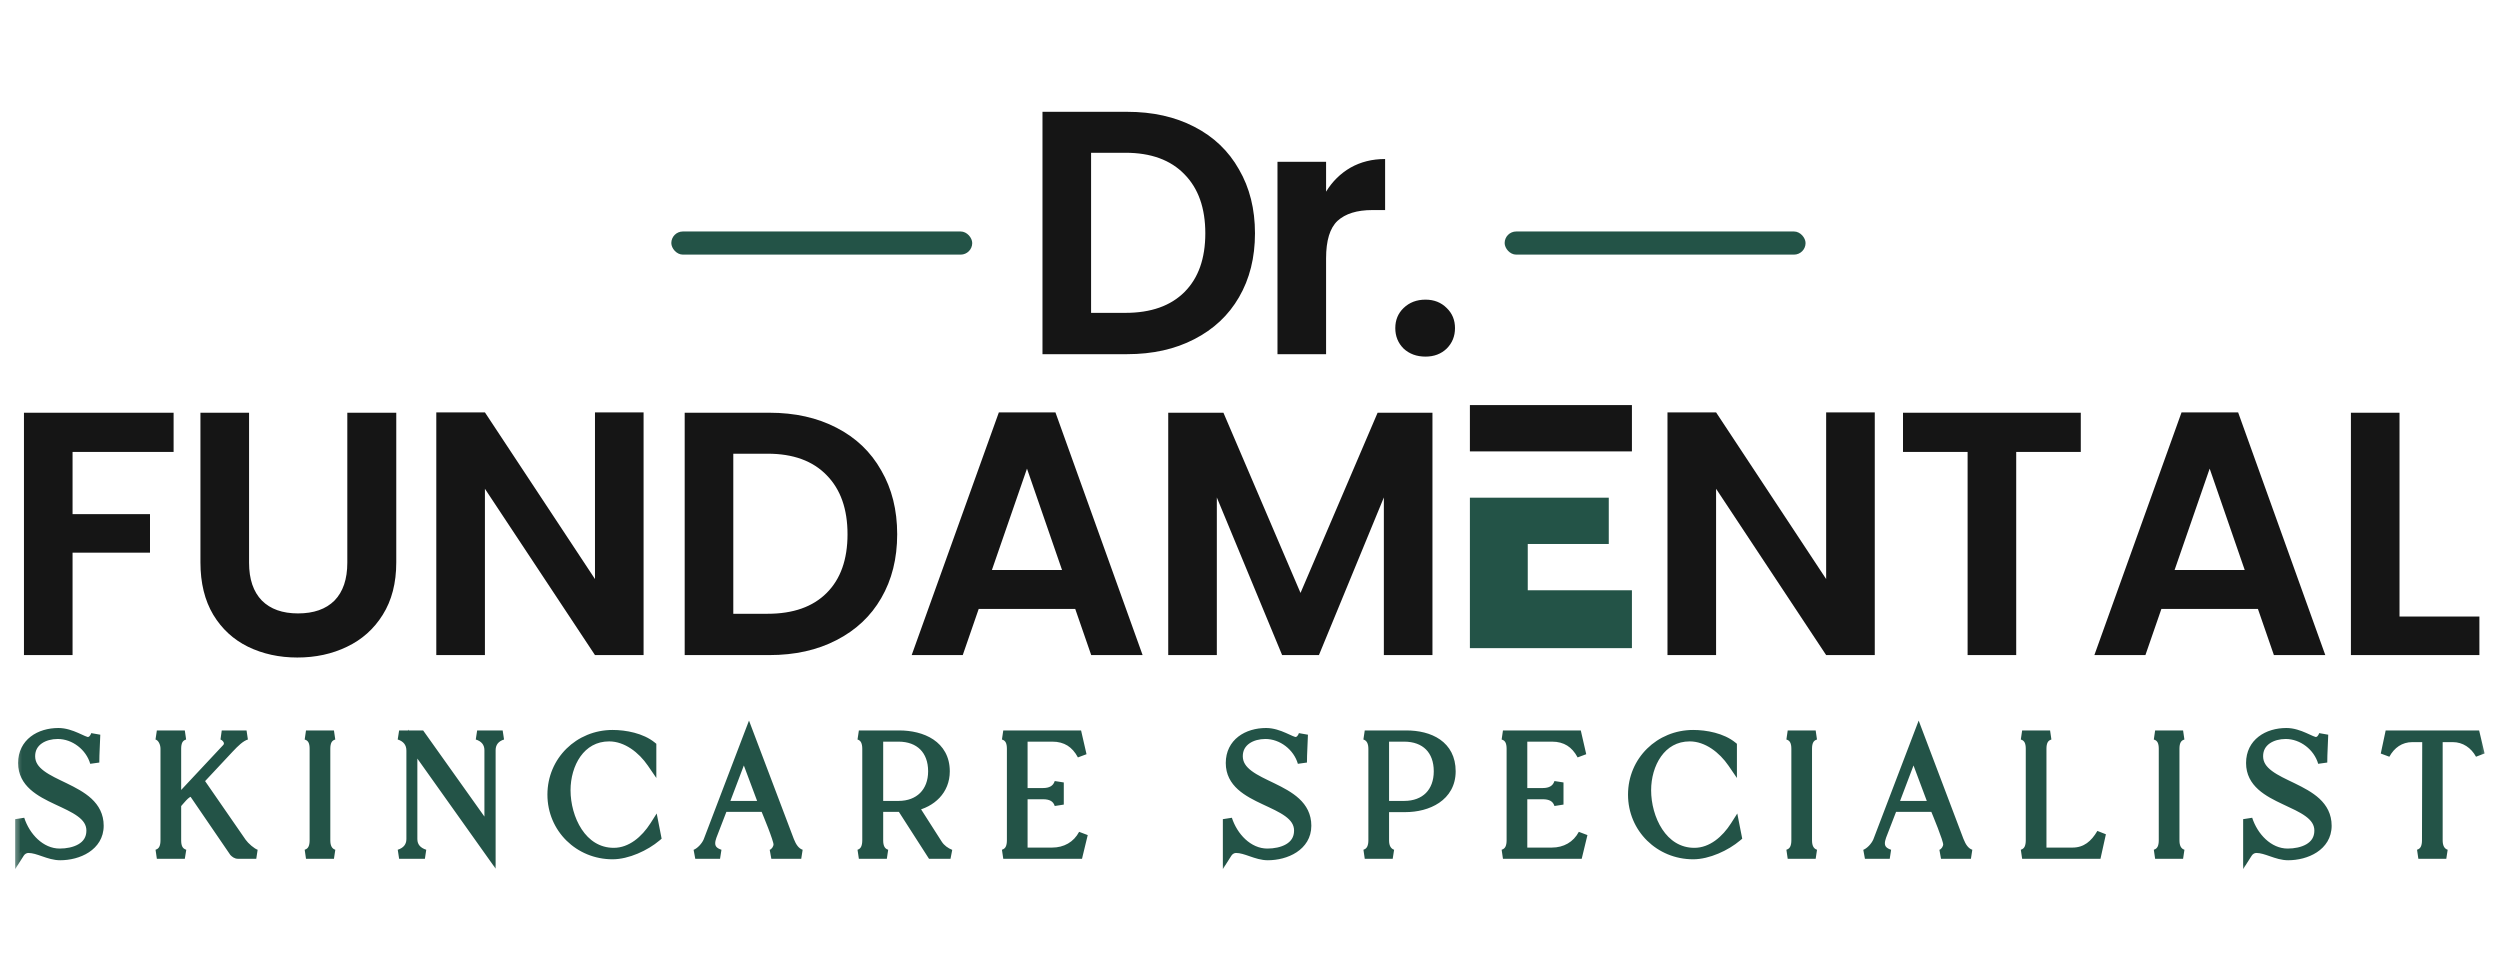
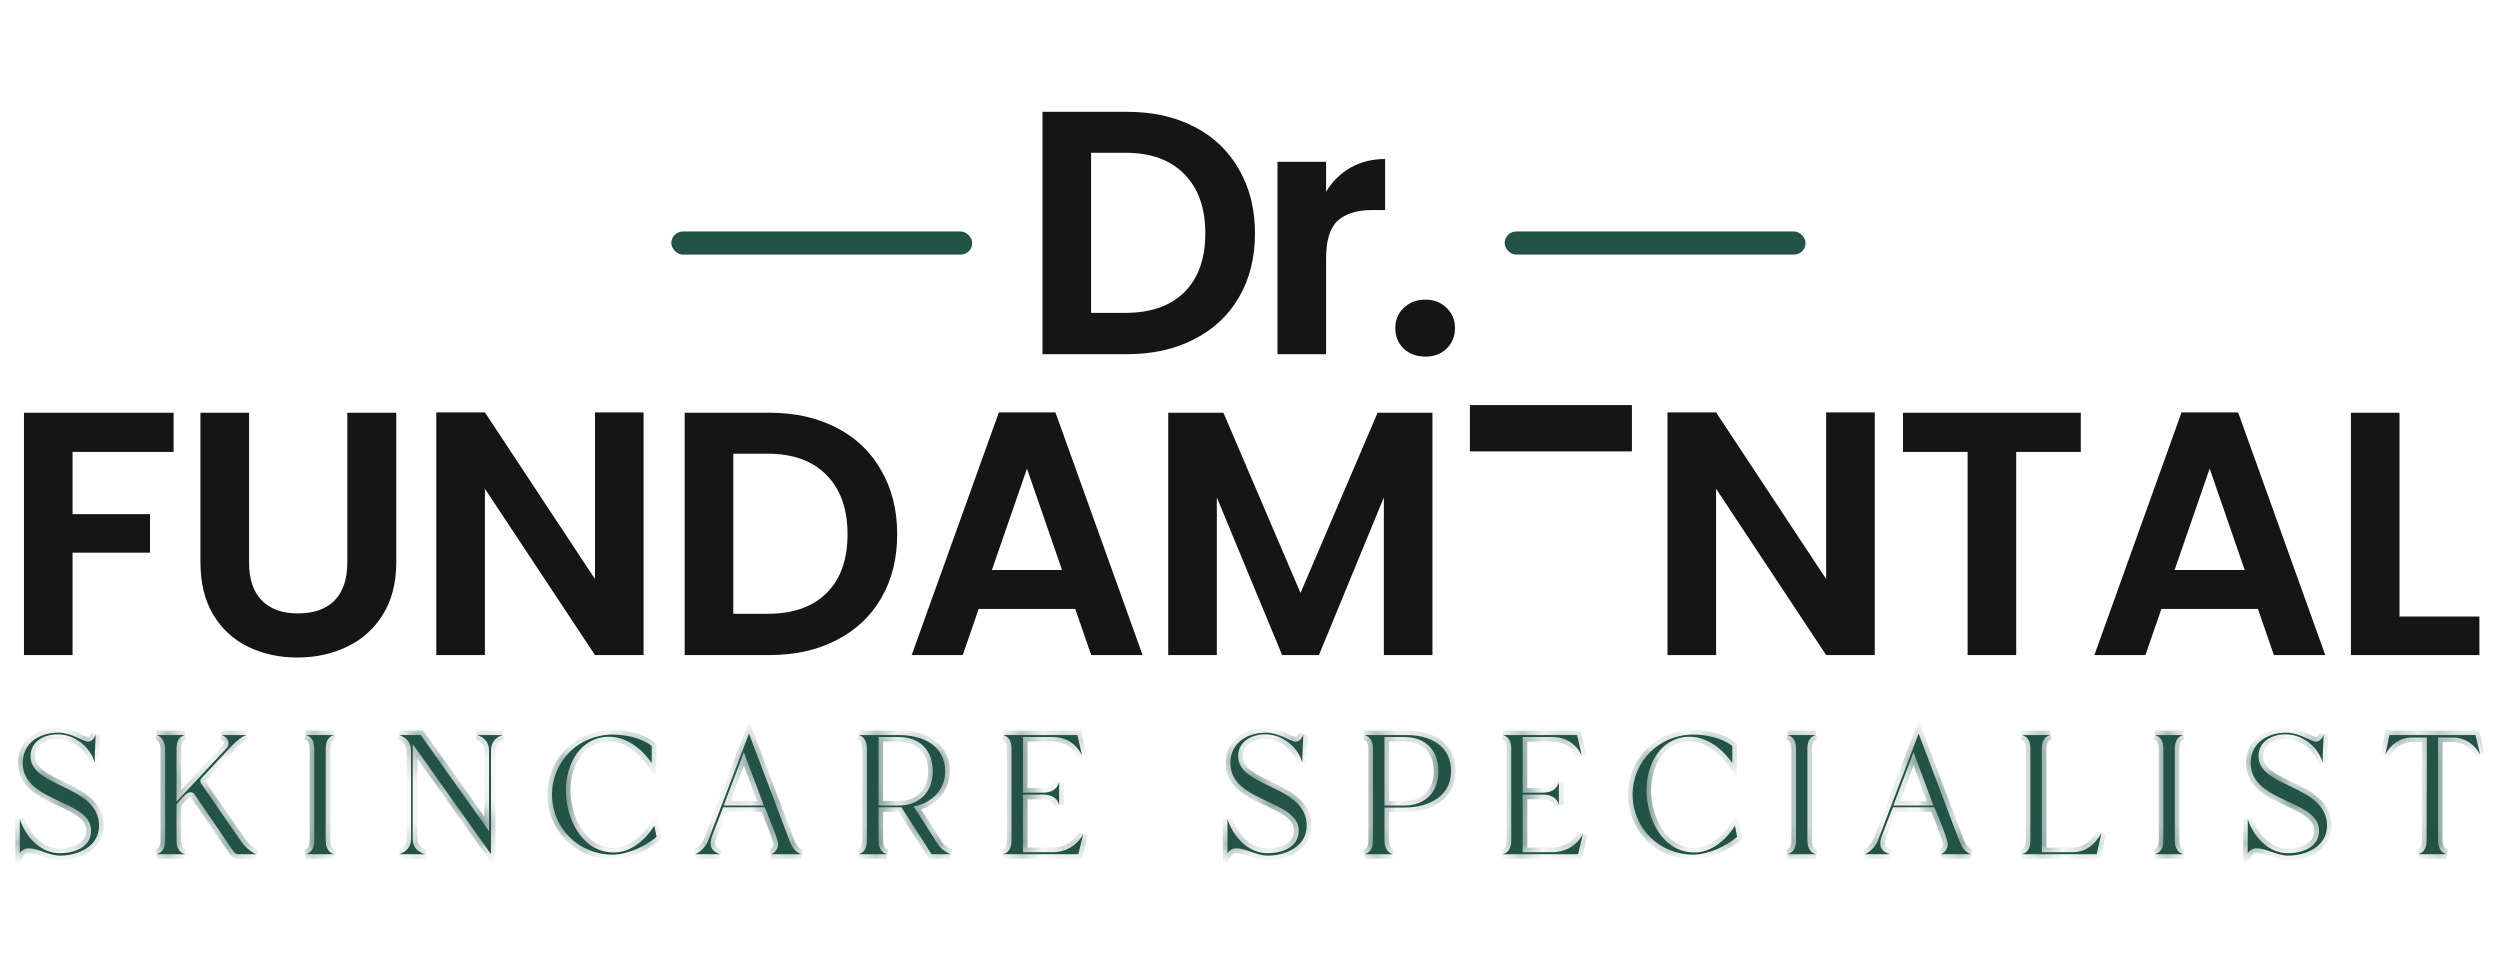
<svg xmlns="http://www.w3.org/2000/svg" fill="none" viewBox="0 0 120 46" height="46" width="120">
  <mask fill="black" height="8" width="119" y="34" x="0.555" maskUnits="userSpaceOnUse" id="path-1-outside-1_2244_117">
-     <rect height="8" width="119" y="34" x="0.555" fill="white" />
    <path d="M0.951 39.32C1.22 40.148 1.931 40.953 2.865 40.953C3.553 40.953 4.37 40.685 4.37 39.868C4.37 38.375 1.091 38.538 1.091 36.625C1.091 35.657 1.896 35.167 2.806 35.167C3.425 35.167 3.996 35.598 4.218 35.598C4.405 35.598 4.533 35.435 4.591 35.26C4.58 35.703 4.545 36.158 4.545 36.602C4.323 35.832 3.576 35.248 2.771 35.248C2.13 35.248 1.465 35.575 1.465 36.298C1.465 37.815 4.755 37.675 4.755 39.635C4.755 40.627 3.751 41.07 2.888 41.07C2.34 41.07 1.85 40.72 1.36 40.72C1.185 40.72 1.033 40.825 0.951 40.953V39.32ZM7.926 35.937C7.926 35.68 7.797 35.365 7.529 35.283H8.871C8.556 35.377 8.474 35.645 8.474 35.937V38.48L10.866 35.925C10.936 35.855 10.971 35.785 10.971 35.68C10.971 35.505 10.807 35.33 10.644 35.283H11.834C11.531 35.377 11.251 35.668 11.029 35.902L9.676 37.348C9.641 37.383 9.617 37.442 9.617 37.488C9.617 37.535 9.629 37.57 9.652 37.605L11.612 40.44C11.752 40.638 12.079 40.93 12.301 41H11.426C11.344 41 11.286 40.953 11.227 40.895L9.337 38.13C9.302 38.072 9.221 38.025 9.139 38.025C8.929 38.025 8.614 38.457 8.474 38.608V40.335C8.474 40.638 8.556 40.895 8.871 41H7.529C7.844 40.907 7.926 40.627 7.926 40.335V35.937ZM16.029 41H14.688C15.003 40.907 15.084 40.627 15.084 40.335V35.937C15.084 35.645 15.003 35.377 14.688 35.283H16.029C15.714 35.377 15.633 35.645 15.633 35.937V40.335C15.633 40.627 15.726 40.907 16.029 41ZM20.395 41H19.158C19.496 40.895 19.73 40.65 19.73 40.277V36.03C19.73 35.657 19.52 35.4 19.158 35.283H20.196L23.474 39.892V36.007C23.474 35.633 23.241 35.388 22.903 35.283H24.128C23.79 35.388 23.568 35.633 23.568 36.007V41L19.811 35.715V40.277C19.811 40.662 20.056 40.895 20.395 41ZM29.403 41.023C27.793 41.023 26.498 39.763 26.498 38.142C26.498 36.52 27.793 35.26 29.403 35.26C30.022 35.26 30.792 35.412 31.282 35.808V36.625C30.827 35.96 30.08 35.365 29.24 35.365C27.852 35.365 27.163 36.683 27.163 37.932C27.163 39.273 27.922 40.918 29.462 40.918C30.302 40.918 30.978 40.312 31.41 39.635L31.515 40.172C30.978 40.627 30.115 41.023 29.403 41.023ZM34.562 41H33.373C33.617 40.907 33.874 40.627 33.979 40.382L35.951 35.213L37.899 40.358C38.004 40.627 38.167 40.907 38.459 41H37.024C37.211 40.93 37.351 40.72 37.351 40.522C37.351 40.288 36.837 39.063 36.709 38.748H34.714L34.178 40.137C34.142 40.242 34.108 40.358 34.108 40.475C34.108 40.767 34.306 40.918 34.562 41ZM34.737 38.667H36.663L35.706 36.112L34.737 38.667ZM41.226 35.283H43.163C44.259 35.283 45.368 35.762 45.368 37.022C45.368 37.932 44.714 38.538 43.863 38.713L45.018 40.522C45.158 40.743 45.391 40.907 45.624 41H44.714L43.268 38.748H42.171V40.347C42.171 40.638 42.264 40.907 42.568 41H41.226C41.529 40.907 41.611 40.627 41.611 40.335V35.937C41.611 35.657 41.529 35.377 41.226 35.283ZM43.128 35.377H42.171V38.667H43.128C44.119 38.667 44.773 38.025 44.773 37.022C44.773 36.007 44.143 35.377 43.128 35.377ZM51.761 41H48.157C48.471 40.907 48.553 40.627 48.553 40.335V35.937C48.553 35.645 48.471 35.377 48.157 35.283H51.715L51.937 36.252C51.633 35.68 51.166 35.377 50.513 35.377H49.102V38.048H50.07C50.42 38.048 50.723 37.92 50.84 37.558V38.62C50.723 38.258 50.42 38.142 50.07 38.142H49.102V40.907H50.502C51.143 40.907 51.691 40.603 51.995 40.032L51.761 41ZM58.919 39.32C59.187 40.148 59.899 40.953 60.832 40.953C61.52 40.953 62.337 40.685 62.337 39.868C62.337 38.375 59.059 38.538 59.059 36.625C59.059 35.657 59.864 35.167 60.774 35.167C61.392 35.167 61.964 35.598 62.185 35.598C62.372 35.598 62.5 35.435 62.559 35.26C62.547 35.703 62.512 36.158 62.512 36.602C62.29 35.832 61.544 35.248 60.739 35.248C60.097 35.248 59.432 35.575 59.432 36.298C59.432 37.815 62.722 37.675 62.722 39.635C62.722 40.627 61.719 41.07 60.855 41.07C60.307 41.07 59.817 40.72 59.327 40.72C59.152 40.72 59 40.825 58.919 40.953V39.32ZM66.85 41H65.508C65.823 40.907 65.905 40.615 65.905 40.335V35.948C65.905 35.657 65.811 35.377 65.508 35.283H67.503C68.623 35.283 69.65 35.762 69.65 37.022C69.65 38.247 68.53 38.76 67.456 38.76H66.453V40.347C66.453 40.627 66.558 40.907 66.85 41ZM66.453 38.667H67.398C68.413 38.667 69.043 38.025 69.043 37.022C69.043 36.007 68.425 35.377 67.398 35.377H66.453V38.667ZM75.747 41H72.142C72.457 40.907 72.539 40.627 72.539 40.335V35.937C72.539 35.645 72.457 35.377 72.142 35.283H75.701L75.922 36.252C75.619 35.68 75.152 35.377 74.499 35.377H73.087V38.048H74.056C74.406 38.048 74.709 37.92 74.826 37.558V38.62C74.709 38.258 74.406 38.142 74.056 38.142H73.087V40.907H74.487C75.129 40.907 75.677 40.603 75.981 40.032L75.747 41ZM81.272 41.023C79.662 41.023 78.367 39.763 78.367 38.142C78.367 36.52 79.662 35.26 81.272 35.26C81.89 35.26 82.66 35.412 83.15 35.808V36.625C82.695 35.96 81.948 35.365 81.109 35.365C79.72 35.365 79.032 36.683 79.032 37.932C79.032 39.273 79.79 40.918 81.33 40.918C82.17 40.918 82.847 40.312 83.278 39.635L83.383 40.172C82.847 40.627 81.984 41.023 81.272 41.023ZM87.152 41H85.81C86.125 40.907 86.207 40.627 86.207 40.335V35.937C86.207 35.645 86.125 35.377 85.81 35.283H87.152C86.837 35.377 86.755 35.645 86.755 35.937V40.335C86.755 40.627 86.849 40.907 87.152 41ZM90.707 41H89.517C89.762 40.907 90.019 40.627 90.124 40.382L92.095 35.213L94.044 40.358C94.149 40.627 94.312 40.907 94.604 41H93.169C93.355 40.93 93.495 40.72 93.495 40.522C93.495 40.288 92.982 39.063 92.854 38.748H90.859L90.322 40.137C90.287 40.242 90.252 40.358 90.252 40.475C90.252 40.767 90.45 40.918 90.707 41ZM90.882 38.667H92.807L91.85 36.112L90.882 38.667ZM100.644 41H97.063C97.378 40.907 97.459 40.627 97.459 40.335V35.937C97.459 35.645 97.378 35.377 97.063 35.283H98.404C98.089 35.377 98.008 35.645 98.008 35.937V40.907H99.478C100.131 40.907 100.551 40.533 100.866 39.997L100.644 41ZM104.788 41H103.446C103.761 40.907 103.843 40.627 103.843 40.335V35.937C103.843 35.645 103.761 35.377 103.446 35.283H104.788C104.473 35.377 104.391 35.645 104.391 35.937V40.335C104.391 40.627 104.485 40.907 104.788 41ZM107.893 39.32C108.162 40.148 108.873 40.953 109.807 40.953C110.495 40.953 111.312 40.685 111.312 39.868C111.312 38.375 108.033 38.538 108.033 36.625C108.033 35.657 108.838 35.167 109.748 35.167C110.367 35.167 110.938 35.598 111.16 35.598C111.347 35.598 111.475 35.435 111.533 35.26C111.522 35.703 111.487 36.158 111.487 36.602C111.265 35.832 110.518 35.248 109.713 35.248C109.072 35.248 108.407 35.575 108.407 36.298C108.407 37.815 111.697 37.675 111.697 39.635C111.697 40.627 110.693 41.07 109.83 41.07C109.282 41.07 108.792 40.72 108.302 40.72C108.127 40.72 107.975 40.825 107.893 40.953V39.32ZM114.494 36.217L114.692 35.283H118.822L119.044 36.217C118.776 35.727 118.309 35.4 117.737 35.4H117.026V40.335C117.026 40.615 117.119 40.907 117.422 41H116.081C116.396 40.907 116.477 40.627 116.477 40.335L116.489 35.4H115.789C115.206 35.4 114.762 35.727 114.494 36.217Z" />
  </mask>
  <path fill="#235347" d="M0.951 39.32C1.22 40.148 1.931 40.953 2.865 40.953C3.553 40.953 4.37 40.685 4.37 39.868C4.37 38.375 1.091 38.538 1.091 36.625C1.091 35.657 1.896 35.167 2.806 35.167C3.425 35.167 3.996 35.598 4.218 35.598C4.405 35.598 4.533 35.435 4.591 35.26C4.58 35.703 4.545 36.158 4.545 36.602C4.323 35.832 3.576 35.248 2.771 35.248C2.13 35.248 1.465 35.575 1.465 36.298C1.465 37.815 4.755 37.675 4.755 39.635C4.755 40.627 3.751 41.07 2.888 41.07C2.34 41.07 1.85 40.72 1.36 40.72C1.185 40.72 1.033 40.825 0.951 40.953V39.32ZM7.926 35.937C7.926 35.68 7.797 35.365 7.529 35.283H8.871C8.556 35.377 8.474 35.645 8.474 35.937V38.48L10.866 35.925C10.936 35.855 10.971 35.785 10.971 35.68C10.971 35.505 10.807 35.33 10.644 35.283H11.834C11.531 35.377 11.251 35.668 11.029 35.902L9.676 37.348C9.641 37.383 9.617 37.442 9.617 37.488C9.617 37.535 9.629 37.57 9.652 37.605L11.612 40.44C11.752 40.638 12.079 40.93 12.301 41H11.426C11.344 41 11.286 40.953 11.227 40.895L9.337 38.13C9.302 38.072 9.221 38.025 9.139 38.025C8.929 38.025 8.614 38.457 8.474 38.608V40.335C8.474 40.638 8.556 40.895 8.871 41H7.529C7.844 40.907 7.926 40.627 7.926 40.335V35.937ZM16.029 41H14.688C15.003 40.907 15.084 40.627 15.084 40.335V35.937C15.084 35.645 15.003 35.377 14.688 35.283H16.029C15.714 35.377 15.633 35.645 15.633 35.937V40.335C15.633 40.627 15.726 40.907 16.029 41ZM20.395 41H19.158C19.496 40.895 19.73 40.65 19.73 40.277V36.03C19.73 35.657 19.52 35.4 19.158 35.283H20.196L23.474 39.892V36.007C23.474 35.633 23.241 35.388 22.903 35.283H24.128C23.79 35.388 23.568 35.633 23.568 36.007V41L19.811 35.715V40.277C19.811 40.662 20.056 40.895 20.395 41ZM29.403 41.023C27.793 41.023 26.498 39.763 26.498 38.142C26.498 36.52 27.793 35.26 29.403 35.26C30.022 35.26 30.792 35.412 31.282 35.808V36.625C30.827 35.96 30.08 35.365 29.24 35.365C27.852 35.365 27.163 36.683 27.163 37.932C27.163 39.273 27.922 40.918 29.462 40.918C30.302 40.918 30.978 40.312 31.41 39.635L31.515 40.172C30.978 40.627 30.115 41.023 29.403 41.023ZM34.562 41H33.373C33.617 40.907 33.874 40.627 33.979 40.382L35.951 35.213L37.899 40.358C38.004 40.627 38.167 40.907 38.459 41H37.024C37.211 40.93 37.351 40.72 37.351 40.522C37.351 40.288 36.837 39.063 36.709 38.748H34.714L34.178 40.137C34.142 40.242 34.108 40.358 34.108 40.475C34.108 40.767 34.306 40.918 34.562 41ZM34.737 38.667H36.663L35.706 36.112L34.737 38.667ZM41.226 35.283H43.163C44.259 35.283 45.368 35.762 45.368 37.022C45.368 37.932 44.714 38.538 43.863 38.713L45.018 40.522C45.158 40.743 45.391 40.907 45.624 41H44.714L43.268 38.748H42.171V40.347C42.171 40.638 42.264 40.907 42.568 41H41.226C41.529 40.907 41.611 40.627 41.611 40.335V35.937C41.611 35.657 41.529 35.377 41.226 35.283ZM43.128 35.377H42.171V38.667H43.128C44.119 38.667 44.773 38.025 44.773 37.022C44.773 36.007 44.143 35.377 43.128 35.377ZM51.761 41H48.157C48.471 40.907 48.553 40.627 48.553 40.335V35.937C48.553 35.645 48.471 35.377 48.157 35.283H51.715L51.937 36.252C51.633 35.68 51.166 35.377 50.513 35.377H49.102V38.048H50.07C50.42 38.048 50.723 37.92 50.84 37.558V38.62C50.723 38.258 50.42 38.142 50.07 38.142H49.102V40.907H50.502C51.143 40.907 51.691 40.603 51.995 40.032L51.761 41ZM58.919 39.32C59.187 40.148 59.899 40.953 60.832 40.953C61.52 40.953 62.337 40.685 62.337 39.868C62.337 38.375 59.059 38.538 59.059 36.625C59.059 35.657 59.864 35.167 60.774 35.167C61.392 35.167 61.964 35.598 62.185 35.598C62.372 35.598 62.5 35.435 62.559 35.26C62.547 35.703 62.512 36.158 62.512 36.602C62.29 35.832 61.544 35.248 60.739 35.248C60.097 35.248 59.432 35.575 59.432 36.298C59.432 37.815 62.722 37.675 62.722 39.635C62.722 40.627 61.719 41.07 60.855 41.07C60.307 41.07 59.817 40.72 59.327 40.72C59.152 40.72 59 40.825 58.919 40.953V39.32ZM66.85 41H65.508C65.823 40.907 65.905 40.615 65.905 40.335V35.948C65.905 35.657 65.811 35.377 65.508 35.283H67.503C68.623 35.283 69.65 35.762 69.65 37.022C69.65 38.247 68.53 38.76 67.456 38.76H66.453V40.347C66.453 40.627 66.558 40.907 66.85 41ZM66.453 38.667H67.398C68.413 38.667 69.043 38.025 69.043 37.022C69.043 36.007 68.425 35.377 67.398 35.377H66.453V38.667ZM75.747 41H72.142C72.457 40.907 72.539 40.627 72.539 40.335V35.937C72.539 35.645 72.457 35.377 72.142 35.283H75.701L75.922 36.252C75.619 35.68 75.152 35.377 74.499 35.377H73.087V38.048H74.056C74.406 38.048 74.709 37.92 74.826 37.558V38.62C74.709 38.258 74.406 38.142 74.056 38.142H73.087V40.907H74.487C75.129 40.907 75.677 40.603 75.981 40.032L75.747 41ZM81.272 41.023C79.662 41.023 78.367 39.763 78.367 38.142C78.367 36.52 79.662 35.26 81.272 35.26C81.89 35.26 82.66 35.412 83.15 35.808V36.625C82.695 35.96 81.948 35.365 81.109 35.365C79.72 35.365 79.032 36.683 79.032 37.932C79.032 39.273 79.79 40.918 81.33 40.918C82.17 40.918 82.847 40.312 83.278 39.635L83.383 40.172C82.847 40.627 81.984 41.023 81.272 41.023ZM87.152 41H85.81C86.125 40.907 86.207 40.627 86.207 40.335V35.937C86.207 35.645 86.125 35.377 85.81 35.283H87.152C86.837 35.377 86.755 35.645 86.755 35.937V40.335C86.755 40.627 86.849 40.907 87.152 41ZM90.707 41H89.517C89.762 40.907 90.019 40.627 90.124 40.382L92.095 35.213L94.044 40.358C94.149 40.627 94.312 40.907 94.604 41H93.169C93.355 40.93 93.495 40.72 93.495 40.522C93.495 40.288 92.982 39.063 92.854 38.748H90.859L90.322 40.137C90.287 40.242 90.252 40.358 90.252 40.475C90.252 40.767 90.45 40.918 90.707 41ZM90.882 38.667H92.807L91.85 36.112L90.882 38.667ZM100.644 41H97.063C97.378 40.907 97.459 40.627 97.459 40.335V35.937C97.459 35.645 97.378 35.377 97.063 35.283H98.404C98.089 35.377 98.008 35.645 98.008 35.937V40.907H99.478C100.131 40.907 100.551 40.533 100.866 39.997L100.644 41ZM104.788 41H103.446C103.761 40.907 103.843 40.627 103.843 40.335V35.937C103.843 35.645 103.761 35.377 103.446 35.283H104.788C104.473 35.377 104.391 35.645 104.391 35.937V40.335C104.391 40.627 104.485 40.907 104.788 41ZM107.893 39.32C108.162 40.148 108.873 40.953 109.807 40.953C110.495 40.953 111.312 40.685 111.312 39.868C111.312 38.375 108.033 38.538 108.033 36.625C108.033 35.657 108.838 35.167 109.748 35.167C110.367 35.167 110.938 35.598 111.16 35.598C111.347 35.598 111.475 35.435 111.533 35.26C111.522 35.703 111.487 36.158 111.487 36.602C111.265 35.832 110.518 35.248 109.713 35.248C109.072 35.248 108.407 35.575 108.407 36.298C108.407 37.815 111.697 37.675 111.697 39.635C111.697 40.627 110.693 41.07 109.83 41.07C109.282 41.07 108.792 40.72 108.302 40.72C108.127 40.72 107.975 40.825 107.893 40.953V39.32ZM114.494 36.217L114.692 35.283H118.822L119.044 36.217C118.776 35.727 118.309 35.4 117.737 35.4H117.026V40.335C117.026 40.615 117.119 40.907 117.422 41H116.081C116.396 40.907 116.477 40.627 116.477 40.335L116.489 35.4H115.789C115.206 35.4 114.762 35.727 114.494 36.217Z" />
-   <path mask="url(#path-1-outside-1_2244_117)" fill="#235347" d="M0.951 39.32L1.163 39.252L0.729 39.32H0.951ZM4.591 35.26L4.814 35.266L4.381 35.19L4.591 35.26ZM4.545 36.602L4.331 36.663L4.767 36.602H4.545ZM0.951 40.953H0.729V41.717L1.139 41.073L0.951 40.953ZM0.951 39.32L0.74 39.389C1.023 40.263 1.795 41.176 2.865 41.176V40.953V40.731C2.068 40.731 1.416 40.033 1.163 39.252L0.951 39.32ZM2.865 40.953V41.176C3.232 41.176 3.651 41.105 3.987 40.909C4.335 40.706 4.592 40.368 4.592 39.868H4.37H4.147C4.147 40.186 3.996 40.389 3.763 40.525C3.519 40.668 3.186 40.731 2.865 40.731V40.953ZM4.37 39.868H4.592C4.592 39.396 4.326 39.068 3.989 38.821C3.659 38.581 3.223 38.39 2.825 38.203C2.413 38.01 2.032 37.816 1.752 37.564C1.482 37.32 1.314 37.028 1.314 36.625H1.091H0.869C0.869 37.179 1.111 37.584 1.455 37.894C1.79 38.196 2.228 38.414 2.636 38.605C3.058 38.803 3.441 38.972 3.726 39.18C4.004 39.383 4.147 39.594 4.147 39.868H4.37ZM1.091 36.625H1.314C1.314 36.21 1.483 35.91 1.744 35.709C2.011 35.502 2.388 35.389 2.806 35.389V35.167V34.944C2.315 34.944 1.834 35.077 1.472 35.357C1.103 35.642 0.869 36.072 0.869 36.625H1.091ZM2.806 35.167V35.389C3.068 35.389 3.33 35.481 3.572 35.586C3.632 35.612 3.689 35.638 3.744 35.664C3.799 35.689 3.853 35.714 3.903 35.735C3.992 35.773 4.11 35.821 4.218 35.821V35.598V35.376C4.223 35.376 4.214 35.377 4.185 35.367C4.158 35.359 4.123 35.346 4.078 35.327C4.034 35.308 3.985 35.285 3.93 35.26C3.875 35.234 3.814 35.207 3.75 35.179C3.496 35.068 3.163 34.944 2.806 34.944V35.167ZM4.218 35.598V35.821C4.552 35.821 4.734 35.534 4.802 35.33L4.591 35.26L4.381 35.19C4.359 35.253 4.328 35.305 4.296 35.338C4.265 35.368 4.241 35.376 4.218 35.376V35.598ZM4.591 35.26L4.369 35.254C4.358 35.678 4.322 36.159 4.322 36.602H4.545H4.767C4.767 36.158 4.801 35.728 4.814 35.266L4.591 35.26ZM4.545 36.602L4.758 36.54C4.51 35.679 3.679 35.026 2.771 35.026V35.248V35.471C3.474 35.471 4.136 35.985 4.331 36.663L4.545 36.602ZM2.771 35.248V35.026C2.417 35.026 2.043 35.116 1.75 35.32C1.45 35.53 1.242 35.858 1.242 36.298H1.465H1.687C1.687 36.016 1.812 35.819 2.005 35.684C2.205 35.544 2.484 35.471 2.771 35.471V35.248ZM1.465 36.298H1.242C1.242 36.775 1.507 37.109 1.846 37.362C2.176 37.609 2.613 37.806 3.013 38C3.426 38.201 3.808 38.402 4.089 38.663C4.362 38.916 4.532 39.218 4.532 39.635H4.755H4.977C4.977 39.072 4.736 38.657 4.392 38.337C4.056 38.026 3.616 37.8 3.207 37.6C2.784 37.395 2.399 37.221 2.112 37.006C1.833 36.798 1.687 36.58 1.687 36.298H1.465ZM4.755 39.635H4.532C4.532 40.043 4.331 40.337 4.023 40.538C3.708 40.745 3.287 40.848 2.888 40.848V41.07V41.292C3.353 41.292 3.864 41.174 4.267 40.91C4.676 40.642 4.977 40.219 4.977 39.635H4.755ZM2.888 41.07V40.848C2.657 40.848 2.431 40.774 2.175 40.685C1.933 40.601 1.65 40.498 1.36 40.498V40.72V40.942C1.56 40.942 1.767 41.014 2.029 41.105C2.277 41.191 2.571 41.292 2.888 41.292V41.07ZM1.36 40.72V40.498C1.095 40.498 0.879 40.654 0.764 40.834L0.951 40.953L1.139 41.073C1.188 40.996 1.274 40.942 1.36 40.942V40.72ZM0.951 40.953H1.174V39.32H0.951H0.729V40.953H0.951ZM7.529 35.283V35.061L7.464 35.496L7.529 35.283ZM8.871 35.283L8.934 35.496L8.871 35.061V35.283ZM8.474 38.48H8.252V39.043L8.636 38.632L8.474 38.48ZM10.866 35.925L10.708 35.768L10.703 35.773L10.866 35.925ZM10.644 35.283V35.061L10.583 35.497L10.644 35.283ZM11.834 35.283L11.899 35.496L11.834 35.061V35.283ZM11.029 35.902L10.868 35.749L10.867 35.75L11.029 35.902ZM9.676 37.348L9.833 37.506L9.838 37.5L9.676 37.348ZM9.652 37.605L9.467 37.728L9.469 37.731L9.652 37.605ZM11.612 40.44L11.429 40.566L11.431 40.568L11.612 40.44ZM12.301 41V41.222L12.367 40.788L12.301 41ZM11.227 40.895L11.044 41.02L11.056 41.038L11.07 41.052L11.227 40.895ZM9.337 38.13L9.146 38.245L9.154 38.255L9.337 38.13ZM8.474 38.608L8.311 38.458L8.252 38.521V38.608H8.474ZM8.871 41V41.222L8.941 40.789L8.871 41ZM7.529 41L7.466 40.787L7.529 41.222V41ZM7.926 35.937H8.148C8.148 35.775 8.108 35.595 8.023 35.438C7.938 35.281 7.798 35.133 7.594 35.071L7.529 35.283L7.464 35.496C7.528 35.515 7.586 35.565 7.632 35.65C7.679 35.736 7.703 35.842 7.703 35.937H7.926ZM7.529 35.283V35.506H8.871V35.283V35.061H7.529V35.283ZM8.871 35.283L8.807 35.07C8.592 35.134 8.445 35.264 8.357 35.433C8.274 35.593 8.252 35.774 8.252 35.937H8.474H8.696C8.696 35.808 8.715 35.708 8.751 35.638C8.783 35.577 8.834 35.526 8.934 35.496L8.871 35.283ZM8.474 35.937H8.252V38.48H8.474H8.696V35.937H8.474ZM8.474 38.48L8.636 38.632L11.028 36.077L10.866 35.925L10.703 35.773L8.312 38.328L8.474 38.48ZM10.866 35.925L11.023 36.082C11.071 36.034 11.116 35.977 11.147 35.906C11.179 35.834 11.193 35.758 11.193 35.68H10.971H10.748C10.748 35.707 10.744 35.719 10.741 35.725C10.738 35.733 10.73 35.746 10.708 35.768L10.866 35.925ZM10.971 35.68H11.193C11.193 35.525 11.122 35.388 11.037 35.289C10.952 35.19 10.835 35.107 10.705 35.07L10.644 35.283L10.583 35.497C10.617 35.507 10.662 35.535 10.7 35.578C10.738 35.622 10.748 35.66 10.748 35.68H10.971ZM10.644 35.283V35.506H11.834V35.283V35.061H10.644V35.283ZM11.834 35.283L11.768 35.071C11.576 35.13 11.403 35.248 11.258 35.37C11.111 35.493 10.978 35.633 10.868 35.749L11.029 35.902L11.19 36.055C11.302 35.937 11.419 35.815 11.544 35.71C11.669 35.605 11.788 35.53 11.899 35.496L11.834 35.283ZM11.029 35.902L10.867 35.75L9.513 37.197L9.676 37.348L9.838 37.5L11.191 36.053L11.029 35.902ZM9.676 37.348L9.518 37.191C9.441 37.268 9.395 37.383 9.395 37.488H9.617H9.839C9.839 37.495 9.839 37.498 9.839 37.499C9.838 37.5 9.838 37.499 9.839 37.499C9.839 37.498 9.839 37.498 9.839 37.498C9.839 37.499 9.837 37.501 9.833 37.505L9.676 37.348ZM9.617 37.488H9.395C9.395 37.58 9.42 37.658 9.467 37.728L9.652 37.605L9.837 37.482C9.835 37.479 9.837 37.481 9.838 37.486C9.839 37.488 9.839 37.489 9.839 37.49C9.84 37.491 9.839 37.491 9.839 37.488H9.617ZM9.652 37.605L9.469 37.731L11.429 40.566L11.612 40.44L11.795 40.314L9.835 37.479L9.652 37.605ZM11.612 40.44L11.431 40.568C11.515 40.687 11.646 40.823 11.783 40.938C11.916 41.05 12.08 41.163 12.234 41.212L12.301 41L12.367 40.788C12.299 40.767 12.189 40.699 12.069 40.598C11.952 40.5 11.85 40.391 11.794 40.312L11.612 40.44ZM12.301 41V40.778H11.426V41V41.222H12.301V41ZM11.426 41V40.778C11.427 40.778 11.429 40.778 11.431 40.779C11.433 40.779 11.433 40.78 11.431 40.778C11.428 40.776 11.422 40.773 11.414 40.766C11.406 40.759 11.397 40.75 11.384 40.738L11.227 40.895L11.07 41.052C11.133 41.115 11.248 41.222 11.426 41.222V41ZM11.227 40.895L11.411 40.77L9.521 38.005L9.337 38.13L9.154 38.255L11.044 41.02L11.227 40.895ZM9.337 38.13L9.528 38.016C9.449 37.885 9.292 37.803 9.139 37.803V38.025V38.247C9.138 38.247 9.139 38.247 9.142 38.248C9.144 38.248 9.147 38.25 9.15 38.251C9.152 38.252 9.154 38.254 9.154 38.254C9.153 38.253 9.153 38.253 9.152 38.251C9.15 38.25 9.149 38.248 9.147 38.244L9.337 38.13ZM9.139 38.025V37.803C9.017 37.803 8.911 37.862 8.839 37.913C8.761 37.967 8.686 38.038 8.62 38.105C8.554 38.174 8.491 38.247 8.438 38.309C8.382 38.375 8.341 38.424 8.311 38.458L8.474 38.608L8.637 38.759C8.676 38.717 8.728 38.655 8.777 38.597C8.829 38.536 8.884 38.472 8.94 38.414C8.997 38.355 9.049 38.308 9.093 38.277C9.144 38.242 9.156 38.247 9.139 38.247V38.025ZM8.474 38.608H8.252V40.335H8.474H8.696V38.608H8.474ZM8.474 40.335H8.252C8.252 40.503 8.274 40.684 8.357 40.844C8.445 41.013 8.591 41.141 8.8 41.211L8.871 41L8.941 40.789C8.835 40.754 8.783 40.701 8.751 40.639C8.715 40.57 8.696 40.471 8.696 40.335H8.474ZM8.871 41V40.778H7.529V41V41.222H8.871V41ZM7.529 41L7.592 41.213C7.81 41.148 7.957 41.013 8.044 40.842C8.126 40.68 8.148 40.498 8.148 40.335H7.926H7.703C7.703 40.464 7.685 40.567 7.647 40.642C7.614 40.707 7.563 40.758 7.466 40.787L7.529 41ZM7.926 40.335H8.148V35.937H7.926H7.703V40.335H7.926ZM16.029 41V41.222L16.095 40.788L16.029 41ZM14.688 41L14.625 40.787L14.688 41.222V41ZM14.688 35.283V35.061L14.625 35.496L14.688 35.283ZM16.029 35.283L16.093 35.496L16.029 35.061V35.283ZM16.029 41V40.778H14.688V41V41.222H16.029V41ZM14.688 41L14.751 41.213C14.969 41.148 15.116 41.013 15.203 40.842C15.284 40.68 15.307 40.498 15.307 40.335H15.084H14.862C14.862 40.464 14.844 40.567 14.806 40.642C14.773 40.707 14.721 40.758 14.625 40.787L14.688 41ZM15.084 40.335H15.307V35.937H15.084H14.862V40.335H15.084ZM15.084 35.937H15.307C15.307 35.774 15.285 35.593 15.201 35.433C15.114 35.264 14.966 35.134 14.751 35.07L14.688 35.283L14.625 35.496C14.724 35.526 14.775 35.577 14.807 35.638C14.844 35.708 14.862 35.808 14.862 35.937H15.084ZM14.688 35.283V35.506H16.029V35.283V35.061H14.688V35.283ZM16.029 35.283L15.966 35.07C15.751 35.134 15.603 35.264 15.516 35.433C15.433 35.593 15.411 35.774 15.411 35.937H15.633H15.855C15.855 35.808 15.874 35.708 15.91 35.638C15.942 35.577 15.993 35.526 16.093 35.496L16.029 35.283ZM15.633 35.937H15.411V40.335H15.633H15.855V35.937H15.633ZM15.633 40.335H15.411C15.411 40.66 15.518 41.075 15.964 41.212L16.029 41L16.095 40.788C15.934 40.738 15.855 40.593 15.855 40.335H15.633ZM20.395 41V41.222L20.46 40.788L20.395 41ZM19.158 41L19.092 40.788L19.158 41.222V41ZM19.158 35.283V35.061L19.09 35.495L19.158 35.283ZM20.196 35.283L20.377 35.154L20.311 35.061H20.196V35.283ZM23.474 39.892L23.293 40.02L23.697 40.587V39.892H23.474ZM22.903 35.283V35.061L22.837 35.496L22.903 35.283ZM24.128 35.283L24.194 35.496L24.128 35.061V35.283ZM23.568 41L23.387 41.129L23.79 41.696V41H23.568ZM19.811 35.715L19.992 35.586L19.589 35.019V35.715H19.811ZM20.395 41V40.778H19.158V41V41.222H20.395V41ZM19.158 41L19.224 41.212C19.425 41.15 19.608 41.042 19.741 40.881C19.877 40.718 19.952 40.513 19.952 40.277H19.73H19.507C19.507 40.414 19.465 40.518 19.4 40.597C19.332 40.678 19.229 40.745 19.092 40.788L19.158 41ZM19.73 40.277H19.952V36.03H19.73H19.507V40.277H19.73ZM19.73 36.03H19.952C19.952 35.8 19.886 35.593 19.755 35.424C19.624 35.256 19.44 35.141 19.226 35.072L19.158 35.283L19.09 35.495C19.237 35.542 19.339 35.614 19.404 35.697C19.468 35.779 19.507 35.887 19.507 36.03H19.73ZM19.158 35.283V35.506H20.196V35.283V35.061H19.158V35.283ZM20.196 35.283L20.015 35.412L23.293 40.02L23.474 39.892L23.656 39.763L20.377 35.154L20.196 35.283ZM23.474 39.892H23.697V36.007H23.474H23.252V39.892H23.474ZM23.474 36.007H23.697C23.697 35.771 23.622 35.565 23.486 35.402C23.353 35.242 23.17 35.134 22.969 35.071L22.903 35.283L22.837 35.496C22.974 35.538 23.077 35.605 23.145 35.686C23.21 35.766 23.252 35.869 23.252 36.007H23.474ZM22.903 35.283V35.506H24.128V35.283V35.061H22.903V35.283ZM24.128 35.283L24.062 35.071C23.86 35.134 23.679 35.243 23.548 35.405C23.416 35.569 23.346 35.773 23.346 36.007H23.568H23.79C23.79 35.867 23.831 35.762 23.894 35.684C23.959 35.604 24.058 35.538 24.194 35.496L24.128 35.283ZM23.568 36.007H23.346V41H23.568H23.79V36.007H23.568ZM23.568 41L23.749 40.871L19.992 35.586L19.811 35.715L19.63 35.844L23.387 41.129L23.568 41ZM19.811 35.715H19.589V40.277H19.811H20.033V35.715H19.811ZM19.811 40.277H19.589C19.589 40.52 19.668 40.727 19.808 40.889C19.945 41.047 20.131 41.151 20.329 41.212L20.395 41L20.46 40.788C20.32 40.744 20.214 40.678 20.144 40.598C20.077 40.52 20.033 40.418 20.033 40.277H19.811ZM31.282 35.808H31.504V35.702L31.422 35.636L31.282 35.808ZM31.282 36.625L31.098 36.751L31.504 37.343V36.625H31.282ZM31.41 39.635L31.628 39.592L31.521 39.047L31.223 39.516L31.41 39.635ZM31.515 40.172L31.659 40.341L31.758 40.257L31.733 40.129L31.515 40.172ZM29.403 41.023V40.801C27.913 40.801 26.721 39.638 26.721 38.142H26.498H26.276C26.276 39.889 27.674 41.246 29.403 41.246V41.023ZM26.498 38.142H26.721C26.721 36.646 27.913 35.482 29.403 35.482V35.26V35.038C27.674 35.038 26.276 36.394 26.276 38.142H26.498ZM29.403 35.26V35.482C30 35.482 30.709 35.631 31.142 35.981L31.282 35.808L31.422 35.636C30.874 35.193 30.044 35.038 29.403 35.038V35.26ZM31.282 35.808H31.059V36.625H31.282H31.504V35.808H31.282ZM31.282 36.625L31.465 36.499C30.99 35.805 30.184 35.143 29.24 35.143V35.365V35.587C29.976 35.587 30.664 36.115 31.098 36.751L31.282 36.625ZM29.24 35.365V35.143C28.465 35.143 27.882 35.515 27.5 36.051C27.123 36.581 26.941 37.271 26.941 37.932H27.163H27.386C27.386 37.344 27.548 36.75 27.862 36.309C28.172 35.874 28.627 35.587 29.24 35.587V35.365ZM27.163 37.932H26.941C26.941 38.639 27.14 39.43 27.55 40.05C27.962 40.676 28.6 41.141 29.462 41.141V40.918V40.696C28.784 40.696 28.272 40.338 27.921 39.806C27.566 39.268 27.386 38.566 27.386 37.932H27.163ZM29.462 40.918V41.141C30.414 41.141 31.15 40.456 31.598 39.755L31.41 39.635L31.223 39.516C30.807 40.167 30.189 40.696 29.462 40.696V40.918ZM31.41 39.635L31.192 39.678L31.297 40.214L31.515 40.172L31.733 40.129L31.628 39.592L31.41 39.635ZM31.515 40.172L31.371 40.002C30.863 40.433 30.049 40.801 29.403 40.801V41.023V41.246C30.181 41.246 31.094 40.82 31.659 40.341L31.515 40.172ZM34.562 41V41.222L34.63 40.788L34.562 41ZM33.373 41L33.293 40.792L33.373 41.222V41ZM33.979 40.382L34.184 40.469L34.187 40.461L33.979 40.382ZM35.951 35.213L36.159 35.135L35.952 34.588L35.743 35.134L35.951 35.213ZM37.899 40.358L37.691 40.437L37.692 40.439L37.899 40.358ZM38.459 41V41.222L38.527 40.788L38.459 41ZM37.024 41L36.946 40.792L37.024 41.222V41ZM36.709 38.748L36.915 38.664L36.859 38.526H36.709V38.748ZM34.714 38.748V38.526H34.562L34.507 38.668L34.714 38.748ZM34.178 40.137L33.97 40.056L33.967 40.066L34.178 40.137ZM34.737 38.667L34.53 38.588L34.416 38.889H34.737V38.667ZM36.663 38.667V38.889H36.983L36.871 38.589L36.663 38.667ZM35.706 36.112L35.914 36.034L35.707 35.481L35.498 36.033L35.706 36.112ZM34.562 41V40.778H33.373V41V41.222H34.562V41ZM33.373 41L33.452 41.208C33.615 41.145 33.767 41.029 33.889 40.902C34.011 40.774 34.118 40.621 34.183 40.469L33.979 40.382L33.775 40.294C33.735 40.388 33.661 40.497 33.568 40.594C33.474 40.691 33.375 40.761 33.293 40.792L33.373 41ZM33.979 40.382L34.187 40.461L36.158 35.292L35.951 35.213L35.743 35.134L33.772 40.303L33.979 40.382ZM35.951 35.213L35.743 35.292L37.691 40.437L37.899 40.358L38.107 40.28L36.159 35.135L35.951 35.213ZM37.899 40.358L37.692 40.439C37.801 40.716 37.996 41.085 38.391 41.212L38.459 41L38.527 40.788C38.339 40.728 38.208 40.537 38.106 40.277L37.899 40.358ZM38.459 41V40.778H37.024V41V41.222H38.459V41ZM37.024 41L37.102 41.208C37.379 41.104 37.573 40.809 37.573 40.522H37.351H37.129C37.129 40.631 37.043 40.756 36.946 40.792L37.024 41ZM37.351 40.522H37.573C37.573 40.463 37.559 40.395 37.544 40.337C37.528 40.273 37.506 40.2 37.48 40.121C37.428 39.963 37.358 39.774 37.285 39.586C37.14 39.208 36.978 38.82 36.915 38.664L36.709 38.748L36.503 38.832C36.568 38.992 36.727 39.373 36.871 39.745C36.942 39.932 37.009 40.112 37.057 40.26C37.082 40.334 37.1 40.397 37.113 40.446C37.127 40.501 37.129 40.522 37.129 40.522H37.351ZM36.709 38.748V38.526H34.714V38.748V38.971H36.709V38.748ZM34.714 38.748L34.507 38.668L33.97 40.056L34.178 40.137L34.385 40.217L34.921 38.828L34.714 38.748ZM34.178 40.137L33.967 40.066C33.932 40.172 33.885 40.319 33.885 40.475H34.108H34.33C34.33 40.398 34.353 40.312 34.388 40.207L34.178 40.137ZM34.108 40.475H33.885C33.885 40.677 33.956 40.844 34.079 40.971C34.196 41.092 34.348 41.165 34.495 41.212L34.562 41L34.63 40.788C34.521 40.754 34.445 40.71 34.399 40.662C34.358 40.62 34.33 40.564 34.33 40.475H34.108ZM34.737 38.667V38.889H36.663V38.667V38.444H34.737V38.667ZM36.663 38.667L36.871 38.589L35.914 36.034L35.706 36.112L35.498 36.19L36.454 38.745L36.663 38.667ZM35.706 36.112L35.498 36.033L34.53 38.588L34.737 38.667L34.945 38.745L35.914 36.19L35.706 36.112ZM41.226 35.283V35.061L41.161 35.496L41.226 35.283ZM43.863 38.713L43.818 38.496L43.502 38.561L43.675 38.833L43.863 38.713ZM45.018 40.522L45.206 40.403L45.205 40.402L45.018 40.522ZM45.624 41V41.222L45.707 40.794L45.624 41ZM44.714 41L44.527 41.12L44.593 41.222H44.714V41ZM43.268 38.748L43.455 38.628L43.389 38.526H43.268V38.748ZM42.171 38.748V38.526H41.949V38.748H42.171ZM42.568 41V41.222L42.633 40.788L42.568 41ZM41.226 41L41.161 40.788L41.226 41.222V41ZM42.171 35.377V35.154H41.949V35.377H42.171ZM42.171 38.667H41.949V38.889H42.171V38.667ZM41.226 35.283V35.506H43.163V35.283V35.061H41.226V35.283ZM43.163 35.283V35.506C43.684 35.506 44.187 35.62 44.553 35.865C44.908 36.102 45.145 36.469 45.145 37.022H45.368H45.59C45.59 36.315 45.273 35.812 44.8 35.495C44.337 35.186 43.738 35.061 43.163 35.061V35.283ZM45.368 37.022H45.145C45.145 37.801 44.594 38.336 43.818 38.496L43.863 38.713L43.907 38.931C44.835 38.74 45.59 38.063 45.59 37.022H45.368ZM43.863 38.713L43.675 38.833L44.83 40.641L45.018 40.522L45.205 40.402L44.05 38.594L43.863 38.713ZM45.018 40.522L44.83 40.64C45.001 40.912 45.278 41.101 45.542 41.206L45.624 41L45.707 40.794C45.504 40.713 45.314 40.575 45.206 40.403L45.018 40.522ZM45.624 41V40.778H44.714V41V41.222H45.624V41ZM44.714 41L44.901 40.88L43.455 38.628L43.268 38.748L43.081 38.868L44.527 41.12L44.714 41ZM43.268 38.748V38.526H42.171V38.748V38.971H43.268V38.748ZM42.171 38.748H41.949V40.347H42.171H42.393V38.748H42.171ZM42.171 40.347H41.949C41.949 40.513 41.975 40.693 42.059 40.852C42.148 41.018 42.293 41.148 42.502 41.212L42.568 41L42.633 40.788C42.539 40.759 42.486 40.708 42.452 40.643C42.414 40.572 42.393 40.472 42.393 40.347H42.171ZM42.568 41V40.778H41.226V41V41.222H42.568V41ZM41.226 41L41.291 41.212C41.505 41.147 41.648 41.01 41.732 40.84C41.811 40.679 41.833 40.498 41.833 40.335H41.611H41.389C41.389 40.464 41.37 40.568 41.333 40.644C41.3 40.711 41.25 40.76 41.161 40.788L41.226 41ZM41.611 40.335H41.833V35.937H41.611H41.389V40.335H41.611ZM41.611 35.937H41.833C41.833 35.779 41.811 35.6 41.731 35.441C41.648 35.273 41.505 35.137 41.291 35.071L41.226 35.283L41.161 35.496C41.25 35.523 41.3 35.573 41.334 35.639C41.37 35.713 41.389 35.815 41.389 35.937H41.611ZM43.128 35.377V35.154H42.171V35.377V35.599H43.128V35.377ZM42.171 35.377H41.949V38.667H42.171H42.393V35.377H42.171ZM42.171 38.667V38.889H43.128V38.667V38.444H42.171V38.667ZM43.128 38.667V38.889C43.672 38.889 44.143 38.712 44.479 38.378C44.815 38.044 44.995 37.573 44.995 37.022H44.773H44.55C44.55 37.474 44.404 37.825 44.165 38.063C43.926 38.301 43.575 38.444 43.128 38.444V38.667ZM44.773 37.022H44.995C44.995 36.468 44.822 35.995 44.488 35.661C44.154 35.327 43.682 35.154 43.128 35.154V35.377V35.599C43.589 35.599 43.939 35.741 44.174 35.976C44.408 36.21 44.55 36.561 44.55 37.022H44.773ZM51.761 41V41.222H51.937L51.977 41.052L51.761 41ZM48.157 41L48.093 40.787L48.157 41.222V41ZM48.157 35.283V35.061L48.093 35.496L48.157 35.283ZM51.715 35.283L51.931 35.234L51.892 35.061H51.715V35.283ZM51.937 36.252L51.74 36.356L52.153 36.202L51.937 36.252ZM49.102 35.377V35.154H48.879V35.377H49.102ZM49.102 38.048H48.879V38.271H49.102V38.048ZM50.84 37.558H51.062L50.628 37.49L50.84 37.558ZM50.84 38.62L50.628 38.688L51.062 38.62H50.84ZM49.102 38.142V37.919H48.879V38.142H49.102ZM49.102 40.907H48.879V41.129H49.102V40.907ZM51.995 40.032L52.211 40.084L51.798 39.928L51.995 40.032ZM51.761 41V40.778H48.157V41V41.222H51.761V41ZM48.157 41L48.22 41.213C48.438 41.148 48.585 41.013 48.671 40.842C48.753 40.68 48.775 40.498 48.775 40.335H48.553H48.331C48.331 40.464 48.312 40.567 48.275 40.642C48.242 40.707 48.19 40.758 48.093 40.787L48.157 41ZM48.553 40.335H48.775V35.937H48.553H48.331V40.335H48.553ZM48.553 35.937H48.775C48.775 35.774 48.753 35.593 48.67 35.433C48.583 35.264 48.435 35.134 48.22 35.07L48.157 35.283L48.093 35.496C48.193 35.526 48.244 35.577 48.276 35.638C48.312 35.708 48.331 35.808 48.331 35.937H48.553ZM48.157 35.283V35.506H51.715V35.283V35.061H48.157V35.283ZM51.715 35.283L51.498 35.333L51.72 36.301L51.937 36.252L52.153 36.202L51.931 35.234L51.715 35.283ZM51.937 36.252L52.133 36.148C51.967 35.834 51.749 35.583 51.474 35.411C51.197 35.239 50.876 35.154 50.513 35.154V35.377V35.599C50.804 35.599 51.042 35.666 51.239 35.788C51.435 35.911 51.603 36.098 51.74 36.356L51.937 36.252ZM50.513 35.377V35.154H49.102V35.377V35.599H50.513V35.377ZM49.102 35.377H48.879V38.048H49.102H49.324V35.377H49.102ZM49.102 38.048V38.271H50.07V38.048V37.826H49.102V38.048ZM50.07 38.048V38.271C50.27 38.271 50.475 38.234 50.653 38.132C50.837 38.026 50.977 37.858 51.051 37.627L50.84 37.558L50.628 37.49C50.586 37.62 50.516 37.697 50.431 37.746C50.341 37.798 50.22 37.826 50.07 37.826V38.048ZM50.84 37.558H50.618V38.62H50.84H51.062V37.558H50.84ZM50.84 38.62L51.051 38.552C50.976 38.319 50.835 38.153 50.65 38.051C50.471 37.952 50.267 37.919 50.07 37.919V38.142V38.364C50.223 38.364 50.345 38.39 50.435 38.44C50.518 38.486 50.587 38.559 50.628 38.688L50.84 38.62ZM50.07 38.142V37.919H49.102V38.142V38.364H50.07V38.142ZM49.102 38.142H48.879V40.907H49.102H49.324V38.142H49.102ZM49.102 40.907V41.129H50.502V40.907V40.684H49.102V40.907ZM50.502 40.907V41.129C51.219 41.129 51.846 40.786 52.191 40.136L51.995 40.032L51.798 39.928C51.537 40.421 51.067 40.684 50.502 40.684V40.907ZM51.995 40.032L51.779 39.98L51.545 40.948L51.761 41L51.977 41.052L52.211 40.084L51.995 40.032ZM58.919 39.32L59.13 39.252L58.697 39.32H58.919ZM62.559 35.26L62.781 35.266L62.348 35.19L62.559 35.26ZM62.512 36.602L62.298 36.663L62.734 36.602H62.512ZM58.919 40.953H58.697V41.717L59.106 41.073L58.919 40.953ZM58.919 39.32L58.707 39.389C58.991 40.263 59.762 41.176 60.832 41.176V40.953V40.731C60.035 40.731 59.383 40.033 59.13 39.252L58.919 39.32ZM60.832 40.953V41.176C61.199 41.176 61.619 41.105 61.955 40.909C62.302 40.706 62.559 40.368 62.559 39.868H62.337H62.115C62.115 40.186 61.964 40.389 61.731 40.525C61.486 40.668 61.153 40.731 60.832 40.731V40.953ZM62.337 39.868H62.559C62.559 39.396 62.294 39.068 61.956 38.821C61.627 38.581 61.191 38.39 60.792 38.203C60.38 38.01 59.999 37.816 59.72 37.564C59.449 37.32 59.281 37.028 59.281 36.625H59.059H58.837C58.837 37.179 59.078 37.584 59.422 37.894C59.757 38.196 60.196 38.414 60.603 38.605C61.025 38.803 61.408 38.972 61.694 39.18C61.971 39.383 62.115 39.594 62.115 39.868H62.337ZM59.059 36.625H59.281C59.281 36.21 59.45 35.91 59.711 35.709C59.978 35.502 60.356 35.389 60.774 35.389V35.167V34.944C60.282 34.944 59.802 35.077 59.439 35.357C59.07 35.642 58.837 36.072 58.837 36.625H59.059ZM60.774 35.167V35.389C61.035 35.389 61.297 35.481 61.54 35.586C61.599 35.612 61.656 35.638 61.712 35.664C61.766 35.689 61.821 35.714 61.871 35.735C61.959 35.773 62.077 35.821 62.185 35.821V35.598V35.376C62.19 35.376 62.181 35.377 62.152 35.367C62.125 35.359 62.09 35.346 62.046 35.327C62.002 35.308 61.953 35.285 61.897 35.26C61.842 35.234 61.781 35.207 61.717 35.179C61.463 35.068 61.131 34.944 60.774 34.944V35.167ZM62.185 35.598V35.821C62.52 35.821 62.702 35.534 62.77 35.33L62.559 35.26L62.348 35.19C62.327 35.253 62.296 35.305 62.263 35.338C62.233 35.368 62.208 35.376 62.185 35.376V35.598ZM62.559 35.26L62.337 35.254C62.325 35.678 62.29 36.159 62.29 36.602H62.512H62.734C62.734 36.158 62.769 35.728 62.781 35.266L62.559 35.26ZM62.512 36.602L62.726 36.54C62.478 35.679 61.647 35.026 60.739 35.026V35.248V35.471C61.441 35.471 62.103 35.985 62.298 36.663L62.512 36.602ZM60.739 35.248V35.026C60.384 35.026 60.01 35.116 59.718 35.32C59.417 35.53 59.21 35.858 59.21 36.298H59.432H59.654C59.654 36.016 59.779 35.819 59.972 35.684C60.172 35.544 60.451 35.471 60.739 35.471V35.248ZM59.432 36.298H59.21C59.21 36.775 59.475 37.109 59.813 37.362C60.143 37.609 60.581 37.806 60.98 38C61.393 38.201 61.776 38.402 62.057 38.663C62.329 38.916 62.5 39.218 62.5 39.635H62.722H62.944C62.944 39.072 62.704 38.657 62.359 38.337C62.023 38.026 61.584 37.8 61.174 37.6C60.751 37.395 60.366 37.221 60.079 37.006C59.801 36.798 59.654 36.58 59.654 36.298H59.432ZM62.722 39.635H62.5C62.5 40.043 62.299 40.337 61.991 40.538C61.676 40.745 61.254 40.848 60.855 40.848V41.07V41.292C61.32 41.292 61.832 41.174 62.234 40.91C62.644 40.642 62.944 40.219 62.944 39.635H62.722ZM60.855 41.07V40.848C60.624 40.848 60.399 40.774 60.142 40.685C59.9 40.601 59.617 40.498 59.327 40.498V40.72V40.942C59.527 40.942 59.734 41.014 59.996 41.105C60.245 41.191 60.538 41.292 60.855 41.292V41.07ZM59.327 40.72V40.498C59.063 40.498 58.846 40.654 58.731 40.834L58.919 40.953L59.106 41.073C59.155 40.996 59.242 40.942 59.327 40.942V40.72ZM58.919 40.953H59.141V39.32H58.919H58.697V40.953H58.919ZM66.85 41V41.222L66.917 40.788L66.85 41ZM65.508 41L65.445 40.787L65.508 41.222V41ZM65.508 35.283V35.061L65.443 35.496L65.508 35.283ZM66.453 38.76V38.538H66.231V38.76H66.453ZM66.453 38.667H66.231V38.889H66.453V38.667ZM66.453 35.377V35.154H66.231V35.377H66.453ZM66.85 41V40.778H65.508V41V41.222H66.85V41ZM65.508 41L65.571 41.213C65.792 41.148 65.938 41.007 66.023 40.837C66.104 40.674 66.127 40.493 66.127 40.335H65.905H65.682C65.682 40.457 65.664 40.561 65.626 40.638C65.591 40.707 65.539 40.759 65.445 40.787L65.508 41ZM65.905 40.335H66.127V35.948H65.905H65.682V40.335H65.905ZM65.905 35.948H66.127C66.127 35.623 66.019 35.208 65.573 35.071L65.508 35.283L65.443 35.496C65.603 35.545 65.682 35.69 65.682 35.948H65.905ZM65.508 35.283V35.506H67.503V35.283V35.061H65.508V35.283ZM67.503 35.283V35.506C68.036 35.506 68.523 35.62 68.869 35.862C69.204 36.096 69.427 36.462 69.427 37.022H69.65H69.872C69.872 36.322 69.582 35.818 69.124 35.498C68.677 35.186 68.09 35.061 67.503 35.061V35.283ZM69.65 37.022H69.427C69.427 37.555 69.189 37.923 68.831 38.166C68.463 38.416 67.962 38.538 67.456 38.538V38.76V38.982C68.024 38.982 68.619 38.847 69.08 38.534C69.55 38.215 69.872 37.714 69.872 37.022H69.65ZM67.456 38.76V38.538H66.453V38.76V38.982H67.456V38.76ZM66.453 38.76H66.231V40.347H66.453H66.675V38.76H66.453ZM66.453 40.347H66.231C66.231 40.668 66.355 41.075 66.782 41.212L66.85 41L66.917 40.788C66.761 40.738 66.675 40.585 66.675 40.347H66.453ZM66.453 38.667V38.889H67.398V38.667V38.444H66.453V38.667ZM67.398 38.667V38.889C67.953 38.889 68.425 38.712 68.759 38.377C69.092 38.042 69.265 37.57 69.265 37.022H69.043H68.821C68.821 37.476 68.679 37.827 68.444 38.064C68.208 38.3 67.858 38.444 67.398 38.444V38.667ZM69.043 37.022H69.265C69.265 36.469 69.096 35.996 68.763 35.662C68.43 35.327 67.957 35.154 67.398 35.154V35.377V35.599C67.865 35.599 68.215 35.741 68.448 35.975C68.681 36.209 68.821 36.559 68.821 37.022H69.043ZM67.398 35.377V35.154H66.453V35.377V35.599H67.398V35.377ZM66.453 35.377H66.231V38.667H66.453H66.675V35.377H66.453ZM75.747 41V41.222H75.922L75.963 41.052L75.747 41ZM72.142 41L72.079 40.787L72.142 41.222V41ZM72.142 35.283V35.061L72.079 35.496L72.142 35.283ZM75.701 35.283L75.917 35.234L75.878 35.061H75.701V35.283ZM75.922 36.252L75.726 36.356L76.139 36.202L75.922 36.252ZM73.087 35.377V35.154H72.865V35.377H73.087ZM73.087 38.048H72.865V38.271H73.087V38.048ZM74.826 37.558H75.048L74.614 37.49L74.826 37.558ZM74.826 38.62L74.614 38.688L75.048 38.62H74.826ZM73.087 38.142V37.919H72.865V38.142H73.087ZM73.087 40.907H72.865V41.129H73.087V40.907ZM75.981 40.032L76.197 40.084L75.784 39.928L75.981 40.032ZM75.747 41V40.778H72.142V41V41.222H75.747V41ZM72.142 41L72.206 41.213C72.424 41.148 72.571 41.013 72.657 40.842C72.739 40.68 72.761 40.498 72.761 40.335H72.539H72.317C72.317 40.464 72.298 40.567 72.261 40.642C72.228 40.707 72.176 40.758 72.079 40.787L72.142 41ZM72.539 40.335H72.761V35.937H72.539H72.317V40.335H72.539ZM72.539 35.937H72.761C72.761 35.774 72.739 35.593 72.656 35.433C72.569 35.264 72.421 35.134 72.206 35.07L72.142 35.283L72.079 35.496C72.179 35.526 72.23 35.577 72.262 35.638C72.298 35.708 72.317 35.808 72.317 35.937H72.539ZM72.142 35.283V35.506H75.701V35.283V35.061H72.142V35.283ZM75.701 35.283L75.484 35.333L75.706 36.301L75.922 36.252L76.139 36.202L75.917 35.234L75.701 35.283ZM75.922 36.252L76.119 36.148C75.952 35.834 75.735 35.583 75.46 35.411C75.183 35.239 74.861 35.154 74.499 35.154V35.377V35.599C74.79 35.599 75.028 35.666 75.225 35.788C75.421 35.911 75.589 36.098 75.726 36.356L75.922 36.252ZM74.499 35.377V35.154H73.087V35.377V35.599H74.499V35.377ZM73.087 35.377H72.865V38.048H73.087H73.31V35.377H73.087ZM73.087 38.048V38.271H74.056V38.048V37.826H73.087V38.048ZM74.056 38.048V38.271C74.256 38.271 74.461 38.234 74.639 38.132C74.823 38.026 74.963 37.858 75.037 37.627L74.826 37.558L74.614 37.49C74.572 37.62 74.502 37.697 74.417 37.746C74.327 37.798 74.206 37.826 74.056 37.826V38.048ZM74.826 37.558H74.604V38.62H74.826H75.048V37.558H74.826ZM74.826 38.62L75.037 38.552C74.962 38.319 74.821 38.153 74.636 38.051C74.457 37.952 74.253 37.919 74.056 37.919V38.142V38.364C74.209 38.364 74.331 38.39 74.421 38.44C74.504 38.486 74.573 38.559 74.614 38.688L74.826 38.62ZM74.056 38.142V37.919H73.087V38.142V38.364H74.056V38.142ZM73.087 38.142H72.865V40.907H73.087H73.31V38.142H73.087ZM73.087 40.907V41.129H74.487V40.907V40.684H73.087V40.907ZM74.487 40.907V41.129C75.205 41.129 75.832 40.786 76.177 40.136L75.981 40.032L75.784 39.928C75.523 40.421 75.053 40.684 74.487 40.684V40.907ZM75.981 40.032L75.765 39.98L75.531 40.948L75.747 41L75.963 41.052L76.197 40.084L75.981 40.032ZM83.15 35.808H83.372V35.702L83.29 35.636L83.15 35.808ZM83.15 36.625L82.967 36.751L83.372 37.343V36.625H83.15ZM83.278 39.635L83.496 39.592L83.39 39.047L83.091 39.516L83.278 39.635ZM83.383 40.172L83.527 40.341L83.627 40.257L83.602 40.129L83.383 40.172ZM81.272 41.023V40.801C79.782 40.801 78.589 39.638 78.589 38.142H78.367H78.145C78.145 39.889 79.542 41.246 81.272 41.246V41.023ZM78.367 38.142H78.589C78.589 36.646 79.782 35.482 81.272 35.482V35.26V35.038C79.542 35.038 78.145 36.394 78.145 38.142H78.367ZM81.272 35.26V35.482C81.868 35.482 82.578 35.631 83.01 35.981L83.15 35.808L83.29 35.636C82.743 35.193 81.912 35.038 81.272 35.038V35.26ZM83.15 35.808H82.928V36.625H83.15H83.372V35.808H83.15ZM83.15 36.625L83.334 36.499C82.858 35.805 82.052 35.143 81.109 35.143V35.365V35.587C81.844 35.587 82.532 36.115 82.967 36.751L83.15 36.625ZM81.109 35.365V35.143C80.334 35.143 79.75 35.515 79.368 36.051C78.991 36.581 78.81 37.271 78.81 37.932H79.032H79.254C79.254 37.344 79.417 36.75 79.731 36.309C80.04 35.874 80.495 35.587 81.109 35.587V35.365ZM79.032 37.932H78.81C78.81 38.639 79.008 39.43 79.418 40.05C79.831 40.676 80.468 41.141 81.33 41.141V40.918V40.696C80.652 40.696 80.14 40.338 79.789 39.806C79.434 39.268 79.254 38.566 79.254 37.932H79.032ZM81.33 40.918V41.141C82.283 41.141 83.018 40.456 83.466 39.755L83.278 39.635L83.091 39.516C82.676 40.167 82.058 40.696 81.33 40.696V40.918ZM83.278 39.635L83.06 39.678L83.165 40.214L83.383 40.172L83.602 40.129L83.496 39.592L83.278 39.635ZM83.383 40.172L83.24 40.002C82.732 40.433 81.917 40.801 81.272 40.801V41.023V41.246C82.05 41.246 82.962 40.82 83.527 40.341L83.383 40.172ZM87.152 41V41.222L87.217 40.788L87.152 41ZM85.81 41L85.747 40.787L85.81 41.222V41ZM85.81 35.283V35.061L85.747 35.496L85.81 35.283ZM87.152 35.283L87.215 35.496L87.152 35.061V35.283ZM87.152 41V40.778H85.81V41V41.222H87.152V41ZM85.81 41L85.873 41.213C86.092 41.148 86.239 41.013 86.325 40.842C86.407 40.68 86.429 40.498 86.429 40.335H86.207H85.985C85.985 40.464 85.966 40.567 85.928 40.642C85.895 40.707 85.844 40.758 85.747 40.787L85.81 41ZM86.207 40.335H86.429V35.937H86.207H85.985V40.335H86.207ZM86.207 35.937H86.429C86.429 35.774 86.407 35.593 86.324 35.433C86.236 35.264 86.089 35.134 85.873 35.07L85.81 35.283L85.747 35.496C85.847 35.526 85.897 35.577 85.929 35.638C85.966 35.708 85.985 35.808 85.985 35.937H86.207ZM85.81 35.283V35.506H87.152V35.283V35.061H85.81V35.283ZM87.152 35.283L87.089 35.07C86.874 35.134 86.726 35.264 86.638 35.433C86.555 35.593 86.533 35.774 86.533 35.937H86.755H86.977C86.977 35.808 86.996 35.708 87.033 35.638C87.065 35.577 87.115 35.526 87.215 35.496L87.152 35.283ZM86.755 35.937H86.533V40.335H86.755H86.977V35.937H86.755ZM86.755 40.335H86.533C86.533 40.66 86.641 41.075 87.087 41.212L87.152 41L87.217 40.788C87.056 40.738 86.977 40.593 86.977 40.335H86.755ZM90.707 41V41.222L90.774 40.788L90.707 41ZM89.517 41L89.438 40.792L89.517 41.222V41ZM90.124 40.382L90.328 40.469L90.331 40.461L90.124 40.382ZM92.095 35.213L92.303 35.135L92.096 34.588L91.888 35.134L92.095 35.213ZM94.044 40.358L93.836 40.437L93.837 40.439L94.044 40.358ZM94.604 41V41.222L94.671 40.788L94.604 41ZM93.169 41L93.091 40.792L93.169 41.222V41ZM92.854 38.748L93.059 38.664L93.003 38.526H92.854V38.748ZM90.859 38.748V38.526H90.706L90.651 38.668L90.859 38.748ZM90.322 40.137L90.114 40.056L90.111 40.066L90.322 40.137ZM90.882 38.667L90.674 38.588L90.56 38.889H90.882V38.667ZM92.807 38.667V38.889H93.127L93.015 38.589L92.807 38.667ZM91.85 36.112L92.058 36.034L91.852 35.481L91.642 36.033L91.85 36.112ZM90.707 41V40.778H89.517V41V41.222H90.707V41ZM89.517 41L89.596 41.208C89.759 41.145 89.911 41.029 90.033 40.902C90.156 40.774 90.263 40.621 90.328 40.469L90.124 40.382L89.919 40.294C89.879 40.388 89.805 40.497 89.713 40.594C89.619 40.691 89.52 40.761 89.438 40.792L89.517 41ZM90.124 40.382L90.331 40.461L92.303 35.292L92.095 35.213L91.888 35.134L89.916 40.303L90.124 40.382ZM92.095 35.213L91.887 35.292L93.836 40.437L94.044 40.358L94.251 40.28L92.303 35.135L92.095 35.213ZM94.044 40.358L93.837 40.439C93.945 40.716 94.141 41.085 94.536 41.212L94.604 41L94.671 40.788C94.483 40.728 94.352 40.537 94.251 40.277L94.044 40.358ZM94.604 41V40.778H93.169V41V41.222H94.604V41ZM93.169 41L93.247 41.208C93.523 41.104 93.718 40.809 93.718 40.522H93.495H93.273C93.273 40.631 93.187 40.756 93.091 40.792L93.169 41ZM93.495 40.522H93.718C93.718 40.463 93.703 40.395 93.688 40.337C93.672 40.273 93.65 40.2 93.624 40.121C93.572 39.963 93.503 39.774 93.43 39.586C93.284 39.208 93.123 38.82 93.059 38.664L92.854 38.748L92.648 38.832C92.713 38.992 92.872 39.373 93.015 39.745C93.087 39.932 93.153 40.112 93.202 40.26C93.226 40.334 93.245 40.397 93.257 40.446C93.272 40.501 93.273 40.522 93.273 40.522H93.495ZM92.854 38.748V38.526H90.859V38.748V38.971H92.854V38.748ZM90.859 38.748L90.651 38.668L90.115 40.056L90.322 40.137L90.529 40.217L91.066 38.828L90.859 38.748ZM90.322 40.137L90.111 40.066C90.076 40.172 90.03 40.319 90.03 40.475H90.252H90.474C90.474 40.398 90.498 40.312 90.533 40.207L90.322 40.137ZM90.252 40.475H90.03C90.03 40.677 90.101 40.844 90.223 40.971C90.34 41.092 90.492 41.165 90.64 41.212L90.707 41L90.774 40.788C90.665 40.754 90.59 40.71 90.543 40.662C90.502 40.62 90.474 40.564 90.474 40.475H90.252ZM90.882 38.667V38.889H92.807V38.667V38.444H90.882V38.667ZM92.807 38.667L93.015 38.589L92.058 36.034L91.85 36.112L91.642 36.19L92.599 38.745L92.807 38.667ZM91.85 36.112L91.642 36.033L90.674 38.588L90.882 38.667L91.09 38.745L92.058 36.19L91.85 36.112ZM100.644 41V41.222H100.823L100.861 41.048L100.644 41ZM97.063 41L96.999 40.787L97.063 41.222V41ZM97.063 35.283V35.061L96.999 35.496L97.063 35.283ZM98.404 35.283L98.467 35.496L98.404 35.061V35.283ZM98.008 40.907H97.785V41.129H98.008V40.907ZM100.866 39.997L101.083 40.045L100.674 39.884L100.866 39.997ZM100.644 41V40.778H97.063V41V41.222H100.644V41ZM97.063 41L97.126 41.213C97.344 41.148 97.491 41.013 97.577 40.842C97.659 40.68 97.681 40.498 97.681 40.335H97.459H97.237C97.237 40.464 97.218 40.567 97.181 40.642C97.148 40.707 97.096 40.758 96.999 40.787L97.063 41ZM97.459 40.335H97.681V35.937H97.459H97.237V40.335H97.459ZM97.459 35.937H97.681C97.681 35.774 97.659 35.593 97.576 35.433C97.489 35.264 97.341 35.134 97.126 35.07L97.063 35.283L96.999 35.496C97.099 35.526 97.15 35.577 97.182 35.638C97.218 35.708 97.237 35.808 97.237 35.937H97.459ZM97.063 35.283V35.506H98.404V35.283V35.061H97.063V35.283ZM98.404 35.283L98.341 35.07C98.126 35.134 97.978 35.264 97.891 35.433C97.808 35.593 97.785 35.774 97.785 35.937H98.008H98.23C98.23 35.808 98.249 35.708 98.285 35.638C98.317 35.577 98.368 35.526 98.467 35.496L98.404 35.283ZM98.008 35.937H97.785V40.907H98.008H98.23V35.937H98.008ZM98.008 40.907V41.129H99.478V40.907V40.684H98.008V40.907ZM99.478 40.907V41.129C100.24 41.129 100.721 40.683 101.058 40.109L100.866 39.997L100.674 39.884C100.381 40.384 100.022 40.684 99.478 40.684V40.907ZM100.866 39.997L100.649 39.949L100.427 40.952L100.644 41L100.861 41.048L101.083 40.045L100.866 39.997ZM104.788 41V41.222L104.853 40.788L104.788 41ZM103.446 41L103.383 40.787L103.446 41.222V41ZM103.446 35.283V35.061L103.383 35.496L103.446 35.283ZM104.788 35.283L104.851 35.496L104.788 35.061V35.283ZM104.788 41V40.778H103.446V41V41.222H104.788V41ZM103.446 41L103.51 41.213C103.728 41.148 103.875 41.013 103.961 40.842C104.043 40.68 104.065 40.498 104.065 40.335H103.843H103.621C103.621 40.464 103.602 40.567 103.565 40.642C103.531 40.707 103.48 40.758 103.383 40.787L103.446 41ZM103.843 40.335H104.065V35.937H103.843H103.621V40.335H103.843ZM103.843 35.937H104.065C104.065 35.774 104.043 35.593 103.96 35.433C103.872 35.264 103.725 35.134 103.51 35.07L103.446 35.283L103.383 35.496C103.483 35.526 103.534 35.577 103.566 35.638C103.602 35.708 103.621 35.808 103.621 35.937H103.843ZM103.446 35.283V35.506H104.788V35.283V35.061H103.446V35.283ZM104.788 35.283L104.725 35.07C104.51 35.134 104.362 35.264 104.274 35.433C104.191 35.593 104.169 35.774 104.169 35.937H104.391H104.614C104.614 35.808 104.632 35.708 104.669 35.638C104.701 35.577 104.751 35.526 104.851 35.496L104.788 35.283ZM104.391 35.937H104.169V40.335H104.391H104.614V35.937H104.391ZM104.391 40.335H104.169C104.169 40.66 104.277 41.075 104.723 41.212L104.788 41L104.853 40.788C104.693 40.738 104.614 40.593 104.614 40.335H104.391ZM107.893 39.32L108.105 39.252L107.671 39.32H107.893ZM111.533 35.26L111.755 35.266L111.322 35.19L111.533 35.26ZM111.487 36.602L111.273 36.663L111.709 36.602H111.487ZM107.893 40.953H107.671V41.717L108.081 41.073L107.893 40.953ZM107.893 39.32L107.682 39.389C107.965 40.263 108.737 41.176 109.807 41.176V40.953V40.731C109.01 40.731 108.358 40.033 108.105 39.252L107.893 39.32ZM109.807 40.953V41.176C110.174 41.176 110.593 41.105 110.929 40.909C111.277 40.706 111.534 40.368 111.534 39.868H111.312H111.089C111.089 40.186 110.938 40.389 110.705 40.525C110.461 40.668 110.128 40.731 109.807 40.731V40.953ZM111.312 39.868H111.534C111.534 39.396 111.268 39.068 110.93 38.821C110.601 38.581 110.165 38.39 109.767 38.203C109.355 38.01 108.974 37.816 108.694 37.564C108.424 37.32 108.255 37.028 108.255 36.625H108.033H107.811C107.811 37.179 108.053 37.584 108.397 37.894C108.732 38.196 109.17 38.414 109.578 38.605C109.999 38.803 110.383 38.972 110.668 39.18C110.945 39.383 111.089 39.594 111.089 39.868H111.312ZM108.033 36.625H108.255C108.255 36.21 108.424 35.91 108.685 35.709C108.953 35.502 109.33 35.389 109.748 35.389V35.167V34.944C109.256 34.944 108.776 35.077 108.414 35.357C108.044 35.642 107.811 36.072 107.811 36.625H108.033ZM109.748 35.167V35.389C110.01 35.389 110.272 35.481 110.514 35.586C110.574 35.612 110.631 35.638 110.686 35.664C110.741 35.689 110.795 35.714 110.845 35.735C110.933 35.773 111.052 35.821 111.16 35.821V35.598V35.376C111.165 35.376 111.156 35.377 111.127 35.367C111.1 35.359 111.065 35.346 111.02 35.327C110.976 35.308 110.927 35.285 110.871 35.26C110.816 35.234 110.756 35.207 110.691 35.179C110.438 35.068 110.105 34.944 109.748 34.944V35.167ZM111.16 35.598V35.821C111.494 35.821 111.676 35.534 111.744 35.33L111.533 35.26L111.322 35.19C111.301 35.253 111.27 35.305 111.238 35.338C111.207 35.368 111.182 35.376 111.16 35.376V35.598ZM111.533 35.26L111.311 35.254C111.3 35.678 111.264 36.159 111.264 36.602H111.487H111.709C111.709 36.158 111.743 35.728 111.755 35.266L111.533 35.26ZM111.487 36.602L111.7 36.54C111.452 35.679 110.621 35.026 109.713 35.026V35.248V35.471C110.415 35.471 111.078 35.985 111.273 36.663L111.487 36.602ZM109.713 35.248V35.026C109.359 35.026 108.985 35.116 108.692 35.32C108.392 35.53 108.184 35.858 108.184 36.298H108.407H108.629C108.629 36.016 108.754 35.819 108.946 35.684C109.147 35.544 109.426 35.471 109.713 35.471V35.248ZM108.407 36.298H108.184C108.184 36.775 108.449 37.109 108.787 37.362C109.118 37.609 109.555 37.806 109.954 38C110.367 38.201 110.75 38.402 111.031 38.663C111.304 38.916 111.474 39.218 111.474 39.635H111.697H111.919C111.919 39.072 111.678 38.657 111.334 38.337C110.998 38.026 110.558 37.8 110.149 37.6C109.726 37.395 109.341 37.221 109.054 37.006C108.775 36.798 108.629 36.58 108.629 36.298H108.407ZM111.697 39.635H111.474C111.474 40.043 111.273 40.337 110.965 40.538C110.65 40.745 110.228 40.848 109.83 40.848V41.07V41.292C110.295 41.292 110.806 41.174 111.209 40.91C111.618 40.642 111.919 40.219 111.919 39.635H111.697ZM109.83 41.07V40.848C109.599 40.848 109.373 40.774 109.117 40.685C108.875 40.601 108.592 40.498 108.302 40.498V40.72V40.942C108.502 40.942 108.709 41.014 108.971 41.105C109.219 41.191 109.513 41.292 109.83 41.292V41.07ZM108.302 40.72V40.498C108.037 40.498 107.82 40.654 107.706 40.834L107.893 40.953L108.081 41.073C108.129 40.996 108.216 40.942 108.302 40.942V40.72ZM107.893 40.953H108.115V39.32H107.893H107.671V40.953H107.893ZM114.494 36.217L114.277 36.17L114.689 36.323L114.494 36.217ZM114.692 35.283V35.061H114.512L114.475 35.237L114.692 35.283ZM118.822 35.283L119.039 35.232L118.998 35.061H118.822V35.283ZM119.044 36.217L118.849 36.323L119.26 36.165L119.044 36.217ZM117.026 35.4V35.178H116.804V35.4H117.026ZM117.422 41V41.222L117.488 40.788L117.422 41ZM116.081 41L116.018 40.787L116.081 41.222V41ZM116.477 40.335L116.255 40.334V40.335H116.477ZM116.489 35.4L116.711 35.401L116.712 35.178H116.489V35.4ZM114.494 36.217L114.711 36.263L114.91 35.33L114.692 35.283L114.475 35.237L114.277 36.17L114.494 36.217ZM114.692 35.283V35.506H118.822V35.283V35.061H114.692V35.283ZM118.822 35.283L118.606 35.335L118.828 36.268L119.044 36.217L119.26 36.165L119.039 35.232L118.822 35.283ZM119.044 36.217L119.239 36.11C118.938 35.56 118.403 35.178 117.737 35.178V35.4V35.622C118.215 35.622 118.613 35.893 118.849 36.323L119.044 36.217ZM117.737 35.4V35.178H117.026V35.4V35.622H117.737V35.4ZM117.026 35.4H116.804V40.335H117.026H117.248V35.4H117.026ZM117.026 40.335H116.804C116.804 40.646 116.91 41.075 117.357 41.212L117.422 41L117.488 40.788C117.328 40.739 117.248 40.584 117.248 40.335H117.026ZM117.422 41V40.778H116.081V41V41.222H117.422V41ZM116.081 41L116.144 41.213C116.362 41.148 116.509 41.013 116.595 40.842C116.678 40.68 116.7 40.498 116.7 40.335H116.477H116.255C116.255 40.464 116.236 40.567 116.199 40.642C116.166 40.707 116.114 40.758 116.018 40.787L116.081 41ZM116.477 40.335L116.7 40.336L116.711 35.401L116.489 35.4L116.267 35.4L116.255 40.334L116.477 40.335ZM116.489 35.4V35.178H115.789V35.4V35.622H116.489V35.4ZM115.789 35.4V35.178C115.109 35.178 114.598 35.563 114.299 36.11L114.494 36.217L114.689 36.323C114.926 35.89 115.302 35.622 115.789 35.622V35.4Z" />
+   <path mask="url(#path-1-outside-1_2244_117)" fill="#235347" d="M0.951 39.32L1.163 39.252L0.729 39.32H0.951ZM4.591 35.26L4.814 35.266L4.381 35.19L4.591 35.26ZM4.545 36.602L4.331 36.663L4.767 36.602H4.545ZM0.951 40.953H0.729V41.717L1.139 41.073L0.951 40.953ZM0.951 39.32L0.74 39.389C1.023 40.263 1.795 41.176 2.865 41.176V40.953V40.731C2.068 40.731 1.416 40.033 1.163 39.252L0.951 39.32ZM2.865 40.953V41.176C3.232 41.176 3.651 41.105 3.987 40.909C4.335 40.706 4.592 40.368 4.592 39.868H4.37H4.147C4.147 40.186 3.996 40.389 3.763 40.525C3.519 40.668 3.186 40.731 2.865 40.731V40.953ZM4.37 39.868H4.592C4.592 39.396 4.326 39.068 3.989 38.821C3.659 38.581 3.223 38.39 2.825 38.203C2.413 38.01 2.032 37.816 1.752 37.564C1.482 37.32 1.314 37.028 1.314 36.625H1.091H0.869C0.869 37.179 1.111 37.584 1.455 37.894C1.79 38.196 2.228 38.414 2.636 38.605C3.058 38.803 3.441 38.972 3.726 39.18C4.004 39.383 4.147 39.594 4.147 39.868H4.37ZM1.091 36.625H1.314C1.314 36.21 1.483 35.91 1.744 35.709C2.011 35.502 2.388 35.389 2.806 35.389V35.167V34.944C2.315 34.944 1.834 35.077 1.472 35.357C1.103 35.642 0.869 36.072 0.869 36.625H1.091ZM2.806 35.167V35.389C3.068 35.389 3.33 35.481 3.572 35.586C3.632 35.612 3.689 35.638 3.744 35.664C3.799 35.689 3.853 35.714 3.903 35.735C3.992 35.773 4.11 35.821 4.218 35.821V35.598V35.376C4.223 35.376 4.214 35.377 4.185 35.367C4.158 35.359 4.123 35.346 4.078 35.327C4.034 35.308 3.985 35.285 3.93 35.26C3.875 35.234 3.814 35.207 3.75 35.179C3.496 35.068 3.163 34.944 2.806 34.944V35.167ZM4.218 35.598V35.821C4.552 35.821 4.734 35.534 4.802 35.33L4.591 35.26L4.381 35.19C4.359 35.253 4.328 35.305 4.296 35.338C4.265 35.368 4.241 35.376 4.218 35.376V35.598ZM4.591 35.26L4.369 35.254C4.358 35.678 4.322 36.159 4.322 36.602H4.545H4.767C4.767 36.158 4.801 35.728 4.814 35.266L4.591 35.26ZM4.545 36.602L4.758 36.54C4.51 35.679 3.679 35.026 2.771 35.026V35.248V35.471C3.474 35.471 4.136 35.985 4.331 36.663L4.545 36.602ZM2.771 35.248V35.026C2.417 35.026 2.043 35.116 1.75 35.32C1.45 35.53 1.242 35.858 1.242 36.298H1.465H1.687C1.687 36.016 1.812 35.819 2.005 35.684C2.205 35.544 2.484 35.471 2.771 35.471V35.248ZM1.465 36.298H1.242C1.242 36.775 1.507 37.109 1.846 37.362C2.176 37.609 2.613 37.806 3.013 38C3.426 38.201 3.808 38.402 4.089 38.663C4.362 38.916 4.532 39.218 4.532 39.635H4.755H4.977C4.977 39.072 4.736 38.657 4.392 38.337C4.056 38.026 3.616 37.8 3.207 37.6C2.784 37.395 2.399 37.221 2.112 37.006C1.833 36.798 1.687 36.58 1.687 36.298H1.465ZM4.755 39.635H4.532C4.532 40.043 4.331 40.337 4.023 40.538C3.708 40.745 3.287 40.848 2.888 40.848V41.07V41.292C3.353 41.292 3.864 41.174 4.267 40.91C4.676 40.642 4.977 40.219 4.977 39.635H4.755ZM2.888 41.07V40.848C2.657 40.848 2.431 40.774 2.175 40.685C1.933 40.601 1.65 40.498 1.36 40.498V40.72V40.942C1.56 40.942 1.767 41.014 2.029 41.105C2.277 41.191 2.571 41.292 2.888 41.292V41.07ZM1.36 40.72V40.498C1.095 40.498 0.879 40.654 0.764 40.834L0.951 40.953L1.139 41.073C1.188 40.996 1.274 40.942 1.36 40.942V40.72ZM0.951 40.953H1.174V39.32H0.951H0.729V40.953H0.951ZM7.529 35.283V35.061L7.464 35.496L7.529 35.283ZM8.871 35.283L8.934 35.496L8.871 35.061V35.283ZM8.474 38.48H8.252V39.043L8.636 38.632L8.474 38.48ZM10.866 35.925L10.708 35.768L10.703 35.773L10.866 35.925ZM10.644 35.283V35.061L10.583 35.497L10.644 35.283ZM11.834 35.283L11.899 35.496L11.834 35.061V35.283ZM11.029 35.902L10.868 35.749L10.867 35.75L11.029 35.902ZM9.676 37.348L9.833 37.506L9.838 37.5L9.676 37.348ZM9.652 37.605L9.467 37.728L9.469 37.731L9.652 37.605ZM11.612 40.44L11.429 40.566L11.431 40.568L11.612 40.44ZM12.301 41V41.222L12.367 40.788L12.301 41ZM11.227 40.895L11.044 41.02L11.056 41.038L11.07 41.052L11.227 40.895ZM9.337 38.13L9.146 38.245L9.154 38.255L9.337 38.13ZM8.474 38.608L8.311 38.458L8.252 38.521V38.608H8.474ZM8.871 41V41.222L8.941 40.789L8.871 41ZM7.529 41L7.466 40.787L7.529 41.222V41ZM7.926 35.937H8.148C8.148 35.775 8.108 35.595 8.023 35.438C7.938 35.281 7.798 35.133 7.594 35.071L7.529 35.283L7.464 35.496C7.528 35.515 7.586 35.565 7.632 35.65C7.679 35.736 7.703 35.842 7.703 35.937H7.926ZM7.529 35.283V35.506H8.871V35.283V35.061H7.529V35.283ZM8.871 35.283L8.807 35.07C8.592 35.134 8.445 35.264 8.357 35.433C8.274 35.593 8.252 35.774 8.252 35.937H8.474H8.696C8.696 35.808 8.715 35.708 8.751 35.638C8.783 35.577 8.834 35.526 8.934 35.496L8.871 35.283ZM8.474 35.937H8.252V38.48H8.474H8.696V35.937H8.474ZM8.474 38.48L8.636 38.632L11.028 36.077L10.866 35.925L10.703 35.773L8.312 38.328L8.474 38.48ZM10.866 35.925L11.023 36.082C11.071 36.034 11.116 35.977 11.147 35.906C11.179 35.834 11.193 35.758 11.193 35.68H10.971H10.748C10.748 35.707 10.744 35.719 10.741 35.725C10.738 35.733 10.73 35.746 10.708 35.768L10.866 35.925ZM10.971 35.68H11.193C11.193 35.525 11.122 35.388 11.037 35.289C10.952 35.19 10.835 35.107 10.705 35.07L10.644 35.283L10.583 35.497C10.617 35.507 10.662 35.535 10.7 35.578C10.738 35.622 10.748 35.66 10.748 35.68H10.971ZM10.644 35.283V35.506H11.834V35.283V35.061H10.644V35.283ZM11.834 35.283L11.768 35.071C11.576 35.13 11.403 35.248 11.258 35.37C11.111 35.493 10.978 35.633 10.868 35.749L11.029 35.902L11.19 36.055C11.302 35.937 11.419 35.815 11.544 35.71C11.669 35.605 11.788 35.53 11.899 35.496L11.834 35.283ZM11.029 35.902L10.867 35.75L9.513 37.197L9.676 37.348L9.838 37.5L11.191 36.053L11.029 35.902ZM9.676 37.348L9.518 37.191C9.441 37.268 9.395 37.383 9.395 37.488H9.617H9.839C9.839 37.495 9.839 37.498 9.839 37.499C9.838 37.5 9.838 37.499 9.839 37.499C9.839 37.498 9.839 37.498 9.839 37.498C9.839 37.499 9.837 37.501 9.833 37.505L9.676 37.348ZM9.617 37.488H9.395C9.395 37.58 9.42 37.658 9.467 37.728L9.652 37.605L9.837 37.482C9.835 37.479 9.837 37.481 9.838 37.486C9.839 37.488 9.839 37.489 9.839 37.49C9.84 37.491 9.839 37.491 9.839 37.488H9.617ZM9.652 37.605L9.469 37.731L11.429 40.566L11.612 40.44L11.795 40.314L9.835 37.479L9.652 37.605ZM11.612 40.44L11.431 40.568C11.515 40.687 11.646 40.823 11.783 40.938C11.916 41.05 12.08 41.163 12.234 41.212L12.301 41L12.367 40.788C12.299 40.767 12.189 40.699 12.069 40.598C11.952 40.5 11.85 40.391 11.794 40.312L11.612 40.44ZM12.301 41V40.778H11.426V41V41.222H12.301V41ZM11.426 41V40.778C11.427 40.778 11.429 40.778 11.431 40.779C11.433 40.779 11.433 40.78 11.431 40.778C11.428 40.776 11.422 40.773 11.414 40.766C11.406 40.759 11.397 40.75 11.384 40.738L11.227 40.895L11.07 41.052C11.133 41.115 11.248 41.222 11.426 41.222V41ZM11.227 40.895L11.411 40.77L9.521 38.005L9.337 38.13L9.154 38.255L11.044 41.02L11.227 40.895ZM9.337 38.13L9.528 38.016C9.449 37.885 9.292 37.803 9.139 37.803V38.025V38.247C9.138 38.247 9.139 38.247 9.142 38.248C9.144 38.248 9.147 38.25 9.15 38.251C9.152 38.252 9.154 38.254 9.154 38.254C9.153 38.253 9.153 38.253 9.152 38.251C9.15 38.25 9.149 38.248 9.147 38.244L9.337 38.13ZM9.139 38.025V37.803C9.017 37.803 8.911 37.862 8.839 37.913C8.761 37.967 8.686 38.038 8.62 38.105C8.554 38.174 8.491 38.247 8.438 38.309C8.382 38.375 8.341 38.424 8.311 38.458L8.474 38.608L8.637 38.759C8.676 38.717 8.728 38.655 8.777 38.597C8.829 38.536 8.884 38.472 8.94 38.414C8.997 38.355 9.049 38.308 9.093 38.277C9.144 38.242 9.156 38.247 9.139 38.247V38.025ZM8.474 38.608H8.252V40.335H8.474H8.696V38.608H8.474ZM8.474 40.335H8.252C8.252 40.503 8.274 40.684 8.357 40.844C8.445 41.013 8.591 41.141 8.8 41.211L8.871 41L8.941 40.789C8.835 40.754 8.783 40.701 8.751 40.639C8.715 40.57 8.696 40.471 8.696 40.335H8.474ZM8.871 41V40.778H7.529V41V41.222H8.871V41ZM7.529 41L7.592 41.213C7.81 41.148 7.957 41.013 8.044 40.842C8.126 40.68 8.148 40.498 8.148 40.335H7.926H7.703C7.703 40.464 7.685 40.567 7.647 40.642C7.614 40.707 7.563 40.758 7.466 40.787L7.529 41ZM7.926 40.335H8.148V35.937H7.926H7.703V40.335H7.926ZM16.029 41V41.222L16.095 40.788L16.029 41ZM14.688 41L14.625 40.787L14.688 41.222V41ZM14.688 35.283V35.061L14.625 35.496L14.688 35.283ZM16.029 35.283L16.093 35.496L16.029 35.061V35.283ZM16.029 41V40.778H14.688V41V41.222H16.029V41ZM14.688 41L14.751 41.213C14.969 41.148 15.116 41.013 15.203 40.842C15.284 40.68 15.307 40.498 15.307 40.335H15.084H14.862C14.862 40.464 14.844 40.567 14.806 40.642C14.773 40.707 14.721 40.758 14.625 40.787L14.688 41ZM15.084 40.335H15.307V35.937H15.084H14.862V40.335H15.084ZM15.084 35.937H15.307C15.307 35.774 15.285 35.593 15.201 35.433C15.114 35.264 14.966 35.134 14.751 35.07L14.688 35.283L14.625 35.496C14.724 35.526 14.775 35.577 14.807 35.638C14.844 35.708 14.862 35.808 14.862 35.937H15.084ZM14.688 35.283V35.506H16.029V35.283V35.061H14.688V35.283ZM16.029 35.283L15.966 35.07C15.751 35.134 15.603 35.264 15.516 35.433C15.433 35.593 15.411 35.774 15.411 35.937H15.633H15.855C15.855 35.808 15.874 35.708 15.91 35.638C15.942 35.577 15.993 35.526 16.093 35.496L16.029 35.283ZM15.633 35.937H15.411V40.335H15.633H15.855V35.937H15.633ZM15.633 40.335H15.411C15.411 40.66 15.518 41.075 15.964 41.212L16.029 41L16.095 40.788C15.934 40.738 15.855 40.593 15.855 40.335H15.633ZM20.395 41V41.222L20.46 40.788L20.395 41ZM19.158 41L19.092 40.788L19.158 41.222V41ZM19.158 35.283V35.061L19.09 35.495L19.158 35.283ZM20.196 35.283L20.377 35.154L20.311 35.061H20.196V35.283ZM23.474 39.892L23.293 40.02L23.697 40.587V39.892H23.474ZM22.903 35.283V35.061L22.837 35.496L22.903 35.283ZM24.128 35.283L24.194 35.496L24.128 35.061V35.283ZM23.568 41L23.387 41.129L23.79 41.696V41H23.568ZM19.811 35.715L19.992 35.586L19.589 35.019V35.715H19.811ZM20.395 41V40.778H19.158V41V41.222H20.395V41ZM19.158 41L19.224 41.212C19.425 41.15 19.608 41.042 19.741 40.881C19.877 40.718 19.952 40.513 19.952 40.277H19.73H19.507C19.507 40.414 19.465 40.518 19.4 40.597C19.332 40.678 19.229 40.745 19.092 40.788L19.158 41ZM19.73 40.277H19.952V36.03H19.73H19.507V40.277H19.73ZM19.73 36.03H19.952C19.952 35.8 19.886 35.593 19.755 35.424C19.624 35.256 19.44 35.141 19.226 35.072L19.158 35.283L19.09 35.495C19.237 35.542 19.339 35.614 19.404 35.697C19.468 35.779 19.507 35.887 19.507 36.03H19.73ZM19.158 35.283V35.506H20.196V35.283V35.061H19.158V35.283ZM20.196 35.283L20.015 35.412L23.293 40.02L23.474 39.892L23.656 39.763L20.377 35.154L20.196 35.283ZM23.474 39.892H23.697V36.007H23.474H23.252V39.892H23.474ZM23.474 36.007H23.697C23.697 35.771 23.622 35.565 23.486 35.402C23.353 35.242 23.17 35.134 22.969 35.071L22.903 35.283L22.837 35.496C22.974 35.538 23.077 35.605 23.145 35.686C23.21 35.766 23.252 35.869 23.252 36.007H23.474ZM22.903 35.283V35.506H24.128V35.283V35.061H22.903V35.283ZM24.128 35.283L24.062 35.071C23.86 35.134 23.679 35.243 23.548 35.405C23.416 35.569 23.346 35.773 23.346 36.007H23.568H23.79C23.79 35.867 23.831 35.762 23.894 35.684C23.959 35.604 24.058 35.538 24.194 35.496L24.128 35.283ZM23.568 36.007H23.346V41H23.568H23.79V36.007H23.568ZM23.568 41L23.749 40.871L19.992 35.586L19.811 35.715L19.63 35.844L23.387 41.129L23.568 41ZM19.811 35.715H19.589V40.277H19.811H20.033V35.715H19.811ZM19.811 40.277H19.589C19.589 40.52 19.668 40.727 19.808 40.889C19.945 41.047 20.131 41.151 20.329 41.212L20.395 41L20.46 40.788C20.32 40.744 20.214 40.678 20.144 40.598C20.077 40.52 20.033 40.418 20.033 40.277H19.811ZM31.282 35.808H31.504V35.702L31.422 35.636L31.282 35.808ZM31.282 36.625L31.098 36.751L31.504 37.343V36.625H31.282ZM31.41 39.635L31.628 39.592L31.521 39.047L31.223 39.516L31.41 39.635ZM31.515 40.172L31.659 40.341L31.758 40.257L31.733 40.129L31.515 40.172ZM29.403 41.023V40.801C27.913 40.801 26.721 39.638 26.721 38.142H26.498H26.276C26.276 39.889 27.674 41.246 29.403 41.246V41.023ZM26.498 38.142H26.721C26.721 36.646 27.913 35.482 29.403 35.482V35.26V35.038C27.674 35.038 26.276 36.394 26.276 38.142H26.498ZM29.403 35.26V35.482C30 35.482 30.709 35.631 31.142 35.981L31.282 35.808L31.422 35.636C30.874 35.193 30.044 35.038 29.403 35.038V35.26ZM31.282 35.808H31.059V36.625H31.282H31.504V35.808H31.282ZM31.282 36.625L31.465 36.499C30.99 35.805 30.184 35.143 29.24 35.143V35.365V35.587C29.976 35.587 30.664 36.115 31.098 36.751L31.282 36.625ZM29.24 35.365V35.143C28.465 35.143 27.882 35.515 27.5 36.051C27.123 36.581 26.941 37.271 26.941 37.932H27.163H27.386C27.386 37.344 27.548 36.75 27.862 36.309C28.172 35.874 28.627 35.587 29.24 35.587V35.365ZM27.163 37.932H26.941C26.941 38.639 27.14 39.43 27.55 40.05C27.962 40.676 28.6 41.141 29.462 41.141V40.918V40.696C28.784 40.696 28.272 40.338 27.921 39.806C27.566 39.268 27.386 38.566 27.386 37.932H27.163ZM29.462 40.918V41.141C30.414 41.141 31.15 40.456 31.598 39.755L31.41 39.635L31.223 39.516C30.807 40.167 30.189 40.696 29.462 40.696V40.918ZM31.41 39.635L31.192 39.678L31.297 40.214L31.515 40.172L31.733 40.129L31.628 39.592L31.41 39.635ZM31.515 40.172L31.371 40.002C30.863 40.433 30.049 40.801 29.403 40.801V41.023V41.246C30.181 41.246 31.094 40.82 31.659 40.341L31.515 40.172ZM34.562 41V41.222L34.63 40.788L34.562 41ZM33.373 41L33.293 40.792L33.373 41.222V41ZM33.979 40.382L34.184 40.469L34.187 40.461L33.979 40.382ZM35.951 35.213L36.159 35.135L35.952 34.588L35.743 35.134L35.951 35.213ZM37.899 40.358L37.691 40.437L37.692 40.439L37.899 40.358ZM38.459 41V41.222L38.527 40.788L38.459 41ZM37.024 41L36.946 40.792L37.024 41.222V41ZM36.709 38.748L36.915 38.664L36.859 38.526H36.709V38.748ZM34.714 38.748V38.526H34.562L34.507 38.668L34.714 38.748ZM34.178 40.137L33.97 40.056L33.967 40.066L34.178 40.137ZM34.737 38.667L34.53 38.588L34.416 38.889H34.737V38.667ZM36.663 38.667V38.889H36.983L36.871 38.589L36.663 38.667ZM35.706 36.112L35.914 36.034L35.707 35.481L35.498 36.033L35.706 36.112ZM34.562 41V40.778H33.373V41V41.222H34.562V41ZM33.373 41L33.452 41.208C33.615 41.145 33.767 41.029 33.889 40.902C34.011 40.774 34.118 40.621 34.183 40.469L33.979 40.382L33.775 40.294C33.735 40.388 33.661 40.497 33.568 40.594C33.474 40.691 33.375 40.761 33.293 40.792L33.373 41ZM33.979 40.382L34.187 40.461L36.158 35.292L35.951 35.213L35.743 35.134L33.772 40.303L33.979 40.382ZM35.951 35.213L35.743 35.292L37.691 40.437L37.899 40.358L38.107 40.28L36.159 35.135L35.951 35.213ZM37.899 40.358L37.692 40.439C37.801 40.716 37.996 41.085 38.391 41.212L38.459 41L38.527 40.788C38.339 40.728 38.208 40.537 38.106 40.277L37.899 40.358ZM38.459 41V40.778H37.024V41V41.222H38.459V41ZM37.024 41L37.102 41.208C37.379 41.104 37.573 40.809 37.573 40.522H37.351H37.129C37.129 40.631 37.043 40.756 36.946 40.792L37.024 41ZM37.351 40.522H37.573C37.573 40.463 37.559 40.395 37.544 40.337C37.528 40.273 37.506 40.2 37.48 40.121C37.428 39.963 37.358 39.774 37.285 39.586C37.14 39.208 36.978 38.82 36.915 38.664L36.709 38.748L36.503 38.832C36.568 38.992 36.727 39.373 36.871 39.745C36.942 39.932 37.009 40.112 37.057 40.26C37.082 40.334 37.1 40.397 37.113 40.446C37.127 40.501 37.129 40.522 37.129 40.522H37.351ZM36.709 38.748V38.526H34.714V38.748V38.971H36.709V38.748ZM34.714 38.748L34.507 38.668L33.97 40.056L34.178 40.137L34.385 40.217L34.921 38.828L34.714 38.748ZM34.178 40.137L33.967 40.066C33.932 40.172 33.885 40.319 33.885 40.475H34.108H34.33C34.33 40.398 34.353 40.312 34.388 40.207L34.178 40.137ZM34.108 40.475H33.885C33.885 40.677 33.956 40.844 34.079 40.971C34.196 41.092 34.348 41.165 34.495 41.212L34.562 41L34.63 40.788C34.521 40.754 34.445 40.71 34.399 40.662C34.358 40.62 34.33 40.564 34.33 40.475H34.108ZM34.737 38.667V38.889H36.663V38.667V38.444H34.737V38.667ZM36.663 38.667L36.871 38.589L35.914 36.034L35.706 36.112L35.498 36.19L36.454 38.745L36.663 38.667ZM35.706 36.112L35.498 36.033L34.53 38.588L34.737 38.667L34.945 38.745L35.914 36.19L35.706 36.112ZM41.226 35.283V35.061L41.161 35.496L41.226 35.283ZM43.863 38.713L43.818 38.496L43.502 38.561L43.675 38.833L43.863 38.713ZM45.018 40.522L45.206 40.403L45.205 40.402L45.018 40.522ZM45.624 41V41.222L45.707 40.794L45.624 41ZM44.714 41L44.527 41.12L44.593 41.222H44.714V41ZM43.268 38.748L43.455 38.628L43.389 38.526H43.268V38.748ZM42.171 38.748V38.526H41.949V38.748H42.171ZM42.568 41V41.222L42.633 40.788L42.568 41ZM41.226 41L41.161 40.788L41.226 41.222V41ZM42.171 35.377V35.154H41.949V35.377H42.171ZM42.171 38.667H41.949V38.889H42.171V38.667ZM41.226 35.283V35.506H43.163V35.283V35.061H41.226V35.283ZM43.163 35.283V35.506C43.684 35.506 44.187 35.62 44.553 35.865C44.908 36.102 45.145 36.469 45.145 37.022H45.368H45.59C45.59 36.315 45.273 35.812 44.8 35.495C44.337 35.186 43.738 35.061 43.163 35.061V35.283ZM45.368 37.022H45.145C45.145 37.801 44.594 38.336 43.818 38.496L43.863 38.713L43.907 38.931C44.835 38.74 45.59 38.063 45.59 37.022H45.368ZM43.863 38.713L43.675 38.833L44.83 40.641L45.018 40.522L45.205 40.402L44.05 38.594L43.863 38.713ZM45.018 40.522L44.83 40.64C45.001 40.912 45.278 41.101 45.542 41.206L45.624 41L45.707 40.794C45.504 40.713 45.314 40.575 45.206 40.403L45.018 40.522ZM45.624 41V40.778H44.714V41V41.222H45.624V41ZM44.714 41L44.901 40.88L43.455 38.628L43.268 38.748L43.081 38.868L44.527 41.12L44.714 41ZM43.268 38.748V38.526H42.171V38.748V38.971H43.268V38.748ZM42.171 38.748H41.949V40.347H42.171H42.393V38.748H42.171ZM42.171 40.347H41.949C41.949 40.513 41.975 40.693 42.059 40.852C42.148 41.018 42.293 41.148 42.502 41.212L42.568 41L42.633 40.788C42.539 40.759 42.486 40.708 42.452 40.643C42.414 40.572 42.393 40.472 42.393 40.347H42.171ZM42.568 41V40.778H41.226V41V41.222H42.568V41ZM41.226 41L41.291 41.212C41.505 41.147 41.648 41.01 41.732 40.84C41.811 40.679 41.833 40.498 41.833 40.335H41.611H41.389C41.389 40.464 41.37 40.568 41.333 40.644C41.3 40.711 41.25 40.76 41.161 40.788L41.226 41ZM41.611 40.335H41.833V35.937H41.611H41.389V40.335H41.611ZM41.611 35.937H41.833C41.833 35.779 41.811 35.6 41.731 35.441C41.648 35.273 41.505 35.137 41.291 35.071L41.226 35.283L41.161 35.496C41.25 35.523 41.3 35.573 41.334 35.639C41.37 35.713 41.389 35.815 41.389 35.937H41.611ZM43.128 35.377V35.154H42.171V35.377V35.599H43.128V35.377ZM42.171 35.377H41.949V38.667H42.171H42.393V35.377H42.171ZM42.171 38.667V38.889H43.128V38.667V38.444H42.171V38.667ZM43.128 38.667V38.889C43.672 38.889 44.143 38.712 44.479 38.378C44.815 38.044 44.995 37.573 44.995 37.022H44.773H44.55C44.55 37.474 44.404 37.825 44.165 38.063C43.926 38.301 43.575 38.444 43.128 38.444V38.667ZM44.773 37.022H44.995C44.995 36.468 44.822 35.995 44.488 35.661C44.154 35.327 43.682 35.154 43.128 35.154V35.377V35.599C43.589 35.599 43.939 35.741 44.174 35.976C44.408 36.21 44.55 36.561 44.55 37.022H44.773ZM51.761 41V41.222H51.937L51.977 41.052L51.761 41ZM48.157 41L48.093 40.787L48.157 41.222V41ZM48.157 35.283V35.061L48.093 35.496L48.157 35.283ZM51.715 35.283L51.931 35.234L51.892 35.061H51.715V35.283ZM51.937 36.252L51.74 36.356L52.153 36.202L51.937 36.252ZM49.102 35.377V35.154H48.879V35.377H49.102ZM49.102 38.048H48.879V38.271H49.102V38.048ZM50.84 37.558H51.062L50.628 37.49L50.84 37.558ZM50.84 38.62L50.628 38.688L51.062 38.62H50.84ZM49.102 38.142V37.919H48.879V38.142H49.102ZM49.102 40.907H48.879V41.129H49.102V40.907ZM51.995 40.032L52.211 40.084L51.798 39.928L51.995 40.032ZM51.761 41V40.778H48.157V41V41.222H51.761V41ZM48.157 41L48.22 41.213C48.438 41.148 48.585 41.013 48.671 40.842C48.753 40.68 48.775 40.498 48.775 40.335H48.553H48.331C48.331 40.464 48.312 40.567 48.275 40.642C48.242 40.707 48.19 40.758 48.093 40.787L48.157 41ZM48.553 40.335H48.775V35.937H48.553H48.331V40.335H48.553ZM48.553 35.937H48.775C48.775 35.774 48.753 35.593 48.67 35.433C48.583 35.264 48.435 35.134 48.22 35.07L48.157 35.283L48.093 35.496C48.193 35.526 48.244 35.577 48.276 35.638C48.312 35.708 48.331 35.808 48.331 35.937H48.553ZM48.157 35.283V35.506H51.715V35.283V35.061H48.157V35.283ZM51.715 35.283L51.498 35.333L51.72 36.301L51.937 36.252L52.153 36.202L51.931 35.234L51.715 35.283ZM51.937 36.252L52.133 36.148C51.967 35.834 51.749 35.583 51.474 35.411C51.197 35.239 50.876 35.154 50.513 35.154V35.377V35.599C50.804 35.599 51.042 35.666 51.239 35.788C51.435 35.911 51.603 36.098 51.74 36.356L51.937 36.252ZM50.513 35.377V35.154H49.102V35.377V35.599H50.513V35.377ZM49.102 35.377H48.879V38.048H49.102H49.324V35.377H49.102ZM49.102 38.048V38.271H50.07V38.048V37.826H49.102V38.048ZM50.07 38.048V38.271C50.27 38.271 50.475 38.234 50.653 38.132C50.837 38.026 50.977 37.858 51.051 37.627L50.84 37.558L50.628 37.49C50.586 37.62 50.516 37.697 50.431 37.746C50.341 37.798 50.22 37.826 50.07 37.826V38.048ZM50.84 37.558H50.618V38.62H50.84H51.062V37.558H50.84ZM50.84 38.62L51.051 38.552C50.976 38.319 50.835 38.153 50.65 38.051C50.471 37.952 50.267 37.919 50.07 37.919V38.142V38.364C50.223 38.364 50.345 38.39 50.435 38.44C50.518 38.486 50.587 38.559 50.628 38.688L50.84 38.62ZM50.07 38.142V37.919H49.102V38.142V38.364H50.07V38.142ZM49.102 38.142H48.879V40.907H49.102H49.324V38.142H49.102ZM49.102 40.907V41.129H50.502V40.907V40.684H49.102V40.907ZM50.502 40.907V41.129C51.219 41.129 51.846 40.786 52.191 40.136L51.995 40.032L51.798 39.928C51.537 40.421 51.067 40.684 50.502 40.684V40.907ZM51.995 40.032L51.779 39.98L51.545 40.948L51.761 41L51.977 41.052L52.211 40.084L51.995 40.032ZM58.919 39.32L59.13 39.252L58.697 39.32H58.919ZM62.559 35.26L62.781 35.266L62.348 35.19L62.559 35.26ZM62.512 36.602L62.298 36.663L62.734 36.602H62.512ZM58.919 40.953H58.697V41.717L59.106 41.073L58.919 40.953ZM58.919 39.32L58.707 39.389C58.991 40.263 59.762 41.176 60.832 41.176V40.953V40.731C60.035 40.731 59.383 40.033 59.13 39.252L58.919 39.32ZM60.832 40.953V41.176C61.199 41.176 61.619 41.105 61.955 40.909C62.302 40.706 62.559 40.368 62.559 39.868H62.337H62.115C62.115 40.186 61.964 40.389 61.731 40.525C61.486 40.668 61.153 40.731 60.832 40.731V40.953ZM62.337 39.868H62.559C62.559 39.396 62.294 39.068 61.956 38.821C61.627 38.581 61.191 38.39 60.792 38.203C60.38 38.01 59.999 37.816 59.72 37.564C59.449 37.32 59.281 37.028 59.281 36.625H59.059H58.837C58.837 37.179 59.078 37.584 59.422 37.894C59.757 38.196 60.196 38.414 60.603 38.605C61.025 38.803 61.408 38.972 61.694 39.18C61.971 39.383 62.115 39.594 62.115 39.868H62.337ZM59.059 36.625H59.281C59.281 36.21 59.45 35.91 59.711 35.709C59.978 35.502 60.356 35.389 60.774 35.389V35.167V34.944C60.282 34.944 59.802 35.077 59.439 35.357C59.07 35.642 58.837 36.072 58.837 36.625H59.059ZM60.774 35.167V35.389C61.035 35.389 61.297 35.481 61.54 35.586C61.599 35.612 61.656 35.638 61.712 35.664C61.766 35.689 61.821 35.714 61.871 35.735C61.959 35.773 62.077 35.821 62.185 35.821V35.598V35.376C62.19 35.376 62.181 35.377 62.152 35.367C62.125 35.359 62.09 35.346 62.046 35.327C62.002 35.308 61.953 35.285 61.897 35.26C61.842 35.234 61.781 35.207 61.717 35.179C61.463 35.068 61.131 34.944 60.774 34.944V35.167ZM62.185 35.598V35.821C62.52 35.821 62.702 35.534 62.77 35.33L62.559 35.26L62.348 35.19C62.327 35.253 62.296 35.305 62.263 35.338C62.233 35.368 62.208 35.376 62.185 35.376V35.598ZM62.559 35.26L62.337 35.254C62.325 35.678 62.29 36.159 62.29 36.602H62.512H62.734C62.734 36.158 62.769 35.728 62.781 35.266L62.559 35.26ZM62.512 36.602L62.726 36.54C62.478 35.679 61.647 35.026 60.739 35.026V35.248V35.471C61.441 35.471 62.103 35.985 62.298 36.663L62.512 36.602ZM60.739 35.248V35.026C60.384 35.026 60.01 35.116 59.718 35.32C59.417 35.53 59.21 35.858 59.21 36.298H59.432H59.654C59.654 36.016 59.779 35.819 59.972 35.684C60.172 35.544 60.451 35.471 60.739 35.471V35.248ZM59.432 36.298H59.21C59.21 36.775 59.475 37.109 59.813 37.362C60.143 37.609 60.581 37.806 60.98 38C61.393 38.201 61.776 38.402 62.057 38.663C62.329 38.916 62.5 39.218 62.5 39.635H62.722H62.944C62.944 39.072 62.704 38.657 62.359 38.337C62.023 38.026 61.584 37.8 61.174 37.6C60.751 37.395 60.366 37.221 60.079 37.006C59.801 36.798 59.654 36.58 59.654 36.298H59.432ZM62.722 39.635H62.5C62.5 40.043 62.299 40.337 61.991 40.538C61.676 40.745 61.254 40.848 60.855 40.848V41.07V41.292C61.32 41.292 61.832 41.174 62.234 40.91C62.644 40.642 62.944 40.219 62.944 39.635H62.722ZM60.855 41.07V40.848C60.624 40.848 60.399 40.774 60.142 40.685C59.9 40.601 59.617 40.498 59.327 40.498V40.72V40.942C59.527 40.942 59.734 41.014 59.996 41.105C60.245 41.191 60.538 41.292 60.855 41.292V41.07ZM59.327 40.72V40.498C59.063 40.498 58.846 40.654 58.731 40.834L58.919 40.953L59.106 41.073C59.155 40.996 59.242 40.942 59.327 40.942V40.72ZM58.919 40.953H59.141V39.32H58.919H58.697V40.953H58.919ZM66.85 41V41.222L66.917 40.788L66.85 41ZM65.508 41L65.445 40.787L65.508 41.222V41ZM65.508 35.283V35.061L65.443 35.496L65.508 35.283ZM66.453 38.76V38.538H66.231V38.76H66.453ZM66.453 38.667H66.231V38.889H66.453V38.667ZM66.453 35.377V35.154H66.231V35.377H66.453ZM66.85 41V40.778H65.508V41V41.222H66.85V41ZM65.508 41L65.571 41.213C65.792 41.148 65.938 41.007 66.023 40.837C66.104 40.674 66.127 40.493 66.127 40.335H65.905H65.682C65.682 40.457 65.664 40.561 65.626 40.638C65.591 40.707 65.539 40.759 65.445 40.787L65.508 41ZM65.905 40.335H66.127V35.948H65.905H65.682V40.335H65.905ZM65.905 35.948H66.127C66.127 35.623 66.019 35.208 65.573 35.071L65.508 35.283L65.443 35.496C65.603 35.545 65.682 35.69 65.682 35.948H65.905ZM65.508 35.283V35.506H67.503V35.283V35.061H65.508V35.283ZM67.503 35.283V35.506C68.036 35.506 68.523 35.62 68.869 35.862C69.204 36.096 69.427 36.462 69.427 37.022H69.65H69.872C69.872 36.322 69.582 35.818 69.124 35.498C68.677 35.186 68.09 35.061 67.503 35.061V35.283ZM69.65 37.022H69.427C69.427 37.555 69.189 37.923 68.831 38.166C68.463 38.416 67.962 38.538 67.456 38.538V38.76V38.982C68.024 38.982 68.619 38.847 69.08 38.534C69.55 38.215 69.872 37.714 69.872 37.022H69.65ZM67.456 38.76V38.538H66.453V38.76V38.982H67.456V38.76ZM66.453 38.76H66.231V40.347H66.453H66.675V38.76H66.453ZM66.453 40.347H66.231C66.231 40.668 66.355 41.075 66.782 41.212L66.85 41L66.917 40.788C66.761 40.738 66.675 40.585 66.675 40.347H66.453ZM66.453 38.667H67.398V38.667V38.444H66.453V38.667ZM67.398 38.667V38.889C67.953 38.889 68.425 38.712 68.759 38.377C69.092 38.042 69.265 37.57 69.265 37.022H69.043H68.821C68.821 37.476 68.679 37.827 68.444 38.064C68.208 38.3 67.858 38.444 67.398 38.444V38.667ZM69.043 37.022H69.265C69.265 36.469 69.096 35.996 68.763 35.662C68.43 35.327 67.957 35.154 67.398 35.154V35.377V35.599C67.865 35.599 68.215 35.741 68.448 35.975C68.681 36.209 68.821 36.559 68.821 37.022H69.043ZM67.398 35.377V35.154H66.453V35.377V35.599H67.398V35.377ZM66.453 35.377H66.231V38.667H66.453H66.675V35.377H66.453ZM75.747 41V41.222H75.922L75.963 41.052L75.747 41ZM72.142 41L72.079 40.787L72.142 41.222V41ZM72.142 35.283V35.061L72.079 35.496L72.142 35.283ZM75.701 35.283L75.917 35.234L75.878 35.061H75.701V35.283ZM75.922 36.252L75.726 36.356L76.139 36.202L75.922 36.252ZM73.087 35.377V35.154H72.865V35.377H73.087ZM73.087 38.048H72.865V38.271H73.087V38.048ZM74.826 37.558H75.048L74.614 37.49L74.826 37.558ZM74.826 38.62L74.614 38.688L75.048 38.62H74.826ZM73.087 38.142V37.919H72.865V38.142H73.087ZM73.087 40.907H72.865V41.129H73.087V40.907ZM75.981 40.032L76.197 40.084L75.784 39.928L75.981 40.032ZM75.747 41V40.778H72.142V41V41.222H75.747V41ZM72.142 41L72.206 41.213C72.424 41.148 72.571 41.013 72.657 40.842C72.739 40.68 72.761 40.498 72.761 40.335H72.539H72.317C72.317 40.464 72.298 40.567 72.261 40.642C72.228 40.707 72.176 40.758 72.079 40.787L72.142 41ZM72.539 40.335H72.761V35.937H72.539H72.317V40.335H72.539ZM72.539 35.937H72.761C72.761 35.774 72.739 35.593 72.656 35.433C72.569 35.264 72.421 35.134 72.206 35.07L72.142 35.283L72.079 35.496C72.179 35.526 72.23 35.577 72.262 35.638C72.298 35.708 72.317 35.808 72.317 35.937H72.539ZM72.142 35.283V35.506H75.701V35.283V35.061H72.142V35.283ZM75.701 35.283L75.484 35.333L75.706 36.301L75.922 36.252L76.139 36.202L75.917 35.234L75.701 35.283ZM75.922 36.252L76.119 36.148C75.952 35.834 75.735 35.583 75.46 35.411C75.183 35.239 74.861 35.154 74.499 35.154V35.377V35.599C74.79 35.599 75.028 35.666 75.225 35.788C75.421 35.911 75.589 36.098 75.726 36.356L75.922 36.252ZM74.499 35.377V35.154H73.087V35.377V35.599H74.499V35.377ZM73.087 35.377H72.865V38.048H73.087H73.31V35.377H73.087ZM73.087 38.048V38.271H74.056V38.048V37.826H73.087V38.048ZM74.056 38.048V38.271C74.256 38.271 74.461 38.234 74.639 38.132C74.823 38.026 74.963 37.858 75.037 37.627L74.826 37.558L74.614 37.49C74.572 37.62 74.502 37.697 74.417 37.746C74.327 37.798 74.206 37.826 74.056 37.826V38.048ZM74.826 37.558H74.604V38.62H74.826H75.048V37.558H74.826ZM74.826 38.62L75.037 38.552C74.962 38.319 74.821 38.153 74.636 38.051C74.457 37.952 74.253 37.919 74.056 37.919V38.142V38.364C74.209 38.364 74.331 38.39 74.421 38.44C74.504 38.486 74.573 38.559 74.614 38.688L74.826 38.62ZM74.056 38.142V37.919H73.087V38.142V38.364H74.056V38.142ZM73.087 38.142H72.865V40.907H73.087H73.31V38.142H73.087ZM73.087 40.907V41.129H74.487V40.907V40.684H73.087V40.907ZM74.487 40.907V41.129C75.205 41.129 75.832 40.786 76.177 40.136L75.981 40.032L75.784 39.928C75.523 40.421 75.053 40.684 74.487 40.684V40.907ZM75.981 40.032L75.765 39.98L75.531 40.948L75.747 41L75.963 41.052L76.197 40.084L75.981 40.032ZM83.15 35.808H83.372V35.702L83.29 35.636L83.15 35.808ZM83.15 36.625L82.967 36.751L83.372 37.343V36.625H83.15ZM83.278 39.635L83.496 39.592L83.39 39.047L83.091 39.516L83.278 39.635ZM83.383 40.172L83.527 40.341L83.627 40.257L83.602 40.129L83.383 40.172ZM81.272 41.023V40.801C79.782 40.801 78.589 39.638 78.589 38.142H78.367H78.145C78.145 39.889 79.542 41.246 81.272 41.246V41.023ZM78.367 38.142H78.589C78.589 36.646 79.782 35.482 81.272 35.482V35.26V35.038C79.542 35.038 78.145 36.394 78.145 38.142H78.367ZM81.272 35.26V35.482C81.868 35.482 82.578 35.631 83.01 35.981L83.15 35.808L83.29 35.636C82.743 35.193 81.912 35.038 81.272 35.038V35.26ZM83.15 35.808H82.928V36.625H83.15H83.372V35.808H83.15ZM83.15 36.625L83.334 36.499C82.858 35.805 82.052 35.143 81.109 35.143V35.365V35.587C81.844 35.587 82.532 36.115 82.967 36.751L83.15 36.625ZM81.109 35.365V35.143C80.334 35.143 79.75 35.515 79.368 36.051C78.991 36.581 78.81 37.271 78.81 37.932H79.032H79.254C79.254 37.344 79.417 36.75 79.731 36.309C80.04 35.874 80.495 35.587 81.109 35.587V35.365ZM79.032 37.932H78.81C78.81 38.639 79.008 39.43 79.418 40.05C79.831 40.676 80.468 41.141 81.33 41.141V40.918V40.696C80.652 40.696 80.14 40.338 79.789 39.806C79.434 39.268 79.254 38.566 79.254 37.932H79.032ZM81.33 40.918V41.141C82.283 41.141 83.018 40.456 83.466 39.755L83.278 39.635L83.091 39.516C82.676 40.167 82.058 40.696 81.33 40.696V40.918ZM83.278 39.635L83.06 39.678L83.165 40.214L83.383 40.172L83.602 40.129L83.496 39.592L83.278 39.635ZM83.383 40.172L83.24 40.002C82.732 40.433 81.917 40.801 81.272 40.801V41.023V41.246C82.05 41.246 82.962 40.82 83.527 40.341L83.383 40.172ZM87.152 41V41.222L87.217 40.788L87.152 41ZM85.81 41L85.747 40.787L85.81 41.222V41ZM85.81 35.283V35.061L85.747 35.496L85.81 35.283ZM87.152 35.283L87.215 35.496L87.152 35.061V35.283ZM87.152 41V40.778H85.81V41V41.222H87.152V41ZM85.81 41L85.873 41.213C86.092 41.148 86.239 41.013 86.325 40.842C86.407 40.68 86.429 40.498 86.429 40.335H86.207H85.985C85.985 40.464 85.966 40.567 85.928 40.642C85.895 40.707 85.844 40.758 85.747 40.787L85.81 41ZM86.207 40.335H86.429V35.937H86.207H85.985V40.335H86.207ZM86.207 35.937H86.429C86.429 35.774 86.407 35.593 86.324 35.433C86.236 35.264 86.089 35.134 85.873 35.07L85.81 35.283L85.747 35.496C85.847 35.526 85.897 35.577 85.929 35.638C85.966 35.708 85.985 35.808 85.985 35.937H86.207ZM85.81 35.283V35.506H87.152V35.283V35.061H85.81V35.283ZM87.152 35.283L87.089 35.07C86.874 35.134 86.726 35.264 86.638 35.433C86.555 35.593 86.533 35.774 86.533 35.937H86.755H86.977C86.977 35.808 86.996 35.708 87.033 35.638C87.065 35.577 87.115 35.526 87.215 35.496L87.152 35.283ZM86.755 35.937H86.533V40.335H86.755H86.977V35.937H86.755ZM86.755 40.335H86.533C86.533 40.66 86.641 41.075 87.087 41.212L87.152 41L87.217 40.788C87.056 40.738 86.977 40.593 86.977 40.335H86.755ZM90.707 41V41.222L90.774 40.788L90.707 41ZM89.517 41L89.438 40.792L89.517 41.222V41ZM90.124 40.382L90.328 40.469L90.331 40.461L90.124 40.382ZM92.095 35.213L92.303 35.135L92.096 34.588L91.888 35.134L92.095 35.213ZM94.044 40.358L93.836 40.437L93.837 40.439L94.044 40.358ZM94.604 41V41.222L94.671 40.788L94.604 41ZM93.169 41L93.091 40.792L93.169 41.222V41ZM92.854 38.748L93.059 38.664L93.003 38.526H92.854V38.748ZM90.859 38.748V38.526H90.706L90.651 38.668L90.859 38.748ZM90.322 40.137L90.114 40.056L90.111 40.066L90.322 40.137ZM90.882 38.667L90.674 38.588L90.56 38.889H90.882V38.667ZM92.807 38.667V38.889H93.127L93.015 38.589L92.807 38.667ZM91.85 36.112L92.058 36.034L91.852 35.481L91.642 36.033L91.85 36.112ZM90.707 41V40.778H89.517V41V41.222H90.707V41ZM89.517 41L89.596 41.208C89.759 41.145 89.911 41.029 90.033 40.902C90.156 40.774 90.263 40.621 90.328 40.469L90.124 40.382L89.919 40.294C89.879 40.388 89.805 40.497 89.713 40.594C89.619 40.691 89.52 40.761 89.438 40.792L89.517 41ZM90.124 40.382L90.331 40.461L92.303 35.292L92.095 35.213L91.888 35.134L89.916 40.303L90.124 40.382ZM92.095 35.213L91.887 35.292L93.836 40.437L94.044 40.358L94.251 40.28L92.303 35.135L92.095 35.213ZM94.044 40.358L93.837 40.439C93.945 40.716 94.141 41.085 94.536 41.212L94.604 41L94.671 40.788C94.483 40.728 94.352 40.537 94.251 40.277L94.044 40.358ZM94.604 41V40.778H93.169V41V41.222H94.604V41ZM93.169 41L93.247 41.208C93.523 41.104 93.718 40.809 93.718 40.522H93.495H93.273C93.273 40.631 93.187 40.756 93.091 40.792L93.169 41ZM93.495 40.522H93.718C93.718 40.463 93.703 40.395 93.688 40.337C93.672 40.273 93.65 40.2 93.624 40.121C93.572 39.963 93.503 39.774 93.43 39.586C93.284 39.208 93.123 38.82 93.059 38.664L92.854 38.748L92.648 38.832C92.713 38.992 92.872 39.373 93.015 39.745C93.087 39.932 93.153 40.112 93.202 40.26C93.226 40.334 93.245 40.397 93.257 40.446C93.272 40.501 93.273 40.522 93.273 40.522H93.495ZM92.854 38.748V38.526H90.859V38.748V38.971H92.854V38.748ZM90.859 38.748L90.651 38.668L90.115 40.056L90.322 40.137L90.529 40.217L91.066 38.828L90.859 38.748ZM90.322 40.137L90.111 40.066C90.076 40.172 90.03 40.319 90.03 40.475H90.252H90.474C90.474 40.398 90.498 40.312 90.533 40.207L90.322 40.137ZM90.252 40.475H90.03C90.03 40.677 90.101 40.844 90.223 40.971C90.34 41.092 90.492 41.165 90.64 41.212L90.707 41L90.774 40.788C90.665 40.754 90.59 40.71 90.543 40.662C90.502 40.62 90.474 40.564 90.474 40.475H90.252ZM90.882 38.667V38.889H92.807V38.667V38.444H90.882V38.667ZM92.807 38.667L93.015 38.589L92.058 36.034L91.85 36.112L91.642 36.19L92.599 38.745L92.807 38.667ZM91.85 36.112L91.642 36.033L90.674 38.588L90.882 38.667L91.09 38.745L92.058 36.19L91.85 36.112ZM100.644 41V41.222H100.823L100.861 41.048L100.644 41ZM97.063 41L96.999 40.787L97.063 41.222V41ZM97.063 35.283V35.061L96.999 35.496L97.063 35.283ZM98.404 35.283L98.467 35.496L98.404 35.061V35.283ZM98.008 40.907H97.785V41.129H98.008V40.907ZM100.866 39.997L101.083 40.045L100.674 39.884L100.866 39.997ZM100.644 41V40.778H97.063V41V41.222H100.644V41ZM97.063 41L97.126 41.213C97.344 41.148 97.491 41.013 97.577 40.842C97.659 40.68 97.681 40.498 97.681 40.335H97.459H97.237C97.237 40.464 97.218 40.567 97.181 40.642C97.148 40.707 97.096 40.758 96.999 40.787L97.063 41ZM97.459 40.335H97.681V35.937H97.459H97.237V40.335H97.459ZM97.459 35.937H97.681C97.681 35.774 97.659 35.593 97.576 35.433C97.489 35.264 97.341 35.134 97.126 35.07L97.063 35.283L96.999 35.496C97.099 35.526 97.15 35.577 97.182 35.638C97.218 35.708 97.237 35.808 97.237 35.937H97.459ZM97.063 35.283V35.506H98.404V35.283V35.061H97.063V35.283ZM98.404 35.283L98.341 35.07C98.126 35.134 97.978 35.264 97.891 35.433C97.808 35.593 97.785 35.774 97.785 35.937H98.008H98.23C98.23 35.808 98.249 35.708 98.285 35.638C98.317 35.577 98.368 35.526 98.467 35.496L98.404 35.283ZM98.008 35.937H97.785V40.907H98.008H98.23V35.937H98.008ZM98.008 40.907V41.129H99.478V40.907V40.684H98.008V40.907ZM99.478 40.907V41.129C100.24 41.129 100.721 40.683 101.058 40.109L100.866 39.997L100.674 39.884C100.381 40.384 100.022 40.684 99.478 40.684V40.907ZM100.866 39.997L100.649 39.949L100.427 40.952L100.644 41L100.861 41.048L101.083 40.045L100.866 39.997ZM104.788 41V41.222L104.853 40.788L104.788 41ZM103.446 41L103.383 40.787L103.446 41.222V41ZM103.446 35.283V35.061L103.383 35.496L103.446 35.283ZM104.788 35.283L104.851 35.496L104.788 35.061V35.283ZM104.788 41V40.778H103.446V41V41.222H104.788V41ZM103.446 41L103.51 41.213C103.728 41.148 103.875 41.013 103.961 40.842C104.043 40.68 104.065 40.498 104.065 40.335H103.843H103.621C103.621 40.464 103.602 40.567 103.565 40.642C103.531 40.707 103.48 40.758 103.383 40.787L103.446 41ZM103.843 40.335H104.065V35.937H103.843H103.621V40.335H103.843ZM103.843 35.937H104.065C104.065 35.774 104.043 35.593 103.96 35.433C103.872 35.264 103.725 35.134 103.51 35.07L103.446 35.283L103.383 35.496C103.483 35.526 103.534 35.577 103.566 35.638C103.602 35.708 103.621 35.808 103.621 35.937H103.843ZM103.446 35.283V35.506H104.788V35.283V35.061H103.446V35.283ZM104.788 35.283L104.725 35.07C104.51 35.134 104.362 35.264 104.274 35.433C104.191 35.593 104.169 35.774 104.169 35.937H104.391H104.614C104.614 35.808 104.632 35.708 104.669 35.638C104.701 35.577 104.751 35.526 104.851 35.496L104.788 35.283ZM104.391 35.937H104.169V40.335H104.391H104.614V35.937H104.391ZM104.391 40.335H104.169C104.169 40.66 104.277 41.075 104.723 41.212L104.788 41L104.853 40.788C104.693 40.738 104.614 40.593 104.614 40.335H104.391ZM107.893 39.32L108.105 39.252L107.671 39.32H107.893ZM111.533 35.26L111.755 35.266L111.322 35.19L111.533 35.26ZM111.487 36.602L111.273 36.663L111.709 36.602H111.487ZM107.893 40.953H107.671V41.717L108.081 41.073L107.893 40.953ZM107.893 39.32L107.682 39.389C107.965 40.263 108.737 41.176 109.807 41.176V40.953V40.731C109.01 40.731 108.358 40.033 108.105 39.252L107.893 39.32ZM109.807 40.953V41.176C110.174 41.176 110.593 41.105 110.929 40.909C111.277 40.706 111.534 40.368 111.534 39.868H111.312H111.089C111.089 40.186 110.938 40.389 110.705 40.525C110.461 40.668 110.128 40.731 109.807 40.731V40.953ZM111.312 39.868H111.534C111.534 39.396 111.268 39.068 110.93 38.821C110.601 38.581 110.165 38.39 109.767 38.203C109.355 38.01 108.974 37.816 108.694 37.564C108.424 37.32 108.255 37.028 108.255 36.625H108.033H107.811C107.811 37.179 108.053 37.584 108.397 37.894C108.732 38.196 109.17 38.414 109.578 38.605C109.999 38.803 110.383 38.972 110.668 39.18C110.945 39.383 111.089 39.594 111.089 39.868H111.312ZM108.033 36.625H108.255C108.255 36.21 108.424 35.91 108.685 35.709C108.953 35.502 109.33 35.389 109.748 35.389V35.167V34.944C109.256 34.944 108.776 35.077 108.414 35.357C108.044 35.642 107.811 36.072 107.811 36.625H108.033ZM109.748 35.167V35.389C110.01 35.389 110.272 35.481 110.514 35.586C110.574 35.612 110.631 35.638 110.686 35.664C110.741 35.689 110.795 35.714 110.845 35.735C110.933 35.773 111.052 35.821 111.16 35.821V35.598V35.376C111.165 35.376 111.156 35.377 111.127 35.367C111.1 35.359 111.065 35.346 111.02 35.327C110.976 35.308 110.927 35.285 110.871 35.26C110.816 35.234 110.756 35.207 110.691 35.179C110.438 35.068 110.105 34.944 109.748 34.944V35.167ZM111.16 35.598V35.821C111.494 35.821 111.676 35.534 111.744 35.33L111.533 35.26L111.322 35.19C111.301 35.253 111.27 35.305 111.238 35.338C111.207 35.368 111.182 35.376 111.16 35.376V35.598ZM111.533 35.26L111.311 35.254C111.3 35.678 111.264 36.159 111.264 36.602H111.487H111.709C111.709 36.158 111.743 35.728 111.755 35.266L111.533 35.26ZM111.487 36.602L111.7 36.54C111.452 35.679 110.621 35.026 109.713 35.026V35.248V35.471C110.415 35.471 111.078 35.985 111.273 36.663L111.487 36.602ZM109.713 35.248V35.026C109.359 35.026 108.985 35.116 108.692 35.32C108.392 35.53 108.184 35.858 108.184 36.298H108.407H108.629C108.629 36.016 108.754 35.819 108.946 35.684C109.147 35.544 109.426 35.471 109.713 35.471V35.248ZM108.407 36.298H108.184C108.184 36.775 108.449 37.109 108.787 37.362C109.118 37.609 109.555 37.806 109.954 38C110.367 38.201 110.75 38.402 111.031 38.663C111.304 38.916 111.474 39.218 111.474 39.635H111.697H111.919C111.919 39.072 111.678 38.657 111.334 38.337C110.998 38.026 110.558 37.8 110.149 37.6C109.726 37.395 109.341 37.221 109.054 37.006C108.775 36.798 108.629 36.58 108.629 36.298H108.407ZM111.697 39.635H111.474C111.474 40.043 111.273 40.337 110.965 40.538C110.65 40.745 110.228 40.848 109.83 40.848V41.07V41.292C110.295 41.292 110.806 41.174 111.209 40.91C111.618 40.642 111.919 40.219 111.919 39.635H111.697ZM109.83 41.07V40.848C109.599 40.848 109.373 40.774 109.117 40.685C108.875 40.601 108.592 40.498 108.302 40.498V40.72V40.942C108.502 40.942 108.709 41.014 108.971 41.105C109.219 41.191 109.513 41.292 109.83 41.292V41.07ZM108.302 40.72V40.498C108.037 40.498 107.82 40.654 107.706 40.834L107.893 40.953L108.081 41.073C108.129 40.996 108.216 40.942 108.302 40.942V40.72ZM107.893 40.953H108.115V39.32H107.893H107.671V40.953H107.893ZM114.494 36.217L114.277 36.17L114.689 36.323L114.494 36.217ZM114.692 35.283V35.061H114.512L114.475 35.237L114.692 35.283ZM118.822 35.283L119.039 35.232L118.998 35.061H118.822V35.283ZM119.044 36.217L118.849 36.323L119.26 36.165L119.044 36.217ZM117.026 35.4V35.178H116.804V35.4H117.026ZM117.422 41V41.222L117.488 40.788L117.422 41ZM116.081 41L116.018 40.787L116.081 41.222V41ZM116.477 40.335L116.255 40.334V40.335H116.477ZM116.489 35.4L116.711 35.401L116.712 35.178H116.489V35.4ZM114.494 36.217L114.711 36.263L114.91 35.33L114.692 35.283L114.475 35.237L114.277 36.17L114.494 36.217ZM114.692 35.283V35.506H118.822V35.283V35.061H114.692V35.283ZM118.822 35.283L118.606 35.335L118.828 36.268L119.044 36.217L119.26 36.165L119.039 35.232L118.822 35.283ZM119.044 36.217L119.239 36.11C118.938 35.56 118.403 35.178 117.737 35.178V35.4V35.622C118.215 35.622 118.613 35.893 118.849 36.323L119.044 36.217ZM117.737 35.4V35.178H117.026V35.4V35.622H117.737V35.4ZM117.026 35.4H116.804V40.335H117.026H117.248V35.4H117.026ZM117.026 40.335H116.804C116.804 40.646 116.91 41.075 117.357 41.212L117.422 41L117.488 40.788C117.328 40.739 117.248 40.584 117.248 40.335H117.026ZM117.422 41V40.778H116.081V41V41.222H117.422V41ZM116.081 41L116.144 41.213C116.362 41.148 116.509 41.013 116.595 40.842C116.678 40.68 116.7 40.498 116.7 40.335H116.477H116.255C116.255 40.464 116.236 40.567 116.199 40.642C116.166 40.707 116.114 40.758 116.018 40.787L116.081 41ZM116.477 40.335L116.7 40.336L116.711 35.401L116.489 35.4L116.267 35.4L116.255 40.334L116.477 40.335ZM116.489 35.4V35.178H115.789V35.4V35.622H116.489V35.4ZM115.789 35.4V35.178C115.109 35.178 114.598 35.563 114.299 36.11L114.494 36.217L114.689 36.323C114.926 35.89 115.302 35.622 115.789 35.622V35.4Z" />
  <rect fill="#235347" rx="0.556" height="1.111" width="14.444" y="11.111" x="32.223" />
  <rect fill="#235347" rx="0.556" height="1.111" width="14.444" y="11.111" x="72.223" />
  <path fill="#151515" d="M54.105 5.367C55.328 5.367 56.4 5.606 57.322 6.083C58.255 6.561 58.972 7.244 59.472 8.133C59.983 9.011 60.239 10.033 60.239 11.2C60.239 12.367 59.983 13.389 59.472 14.267C58.972 15.133 58.255 15.806 57.322 16.283C56.4 16.761 55.328 17 54.105 17H50.039V5.367H54.105ZM54.022 15.017C55.244 15.017 56.189 14.683 56.855 14.017C57.522 13.35 57.855 12.411 57.855 11.2C57.855 9.989 57.522 9.044 56.855 8.367C56.189 7.678 55.244 7.333 54.022 7.333H52.372V15.017H54.022ZM63.652 9.2C63.952 8.711 64.341 8.328 64.819 8.05C65.308 7.772 65.863 7.633 66.485 7.633V10.083H65.869C65.135 10.083 64.58 10.256 64.202 10.6C63.835 10.944 63.652 11.544 63.652 12.4V17H61.319V7.767H63.652V9.2ZM68.424 17.117C68.001 17.117 67.651 16.989 67.374 16.733C67.107 16.467 66.974 16.139 66.974 15.75C66.974 15.361 67.107 15.039 67.374 14.783C67.651 14.517 68.001 14.383 68.424 14.383C68.835 14.383 69.174 14.517 69.44 14.783C69.707 15.039 69.84 15.361 69.84 15.75C69.84 16.139 69.707 16.467 69.44 16.733C69.174 16.989 68.835 17.117 68.424 17.117Z" />
  <path fill="#151515" d="M8.333 19.811V21.694H3.483V24.678H7.2V26.528H3.483V31.444H1.15V19.811H8.333ZM11.955 19.811V27.011C11.955 27.8 12.16 28.406 12.571 28.828C12.982 29.239 13.56 29.444 14.305 29.444C15.06 29.444 15.643 29.239 16.055 28.828C16.466 28.406 16.671 27.8 16.671 27.011V19.811H19.021V26.994C19.021 27.983 18.805 28.822 18.371 29.511C17.949 30.189 17.377 30.7 16.655 31.044C15.943 31.389 15.149 31.561 14.271 31.561C13.405 31.561 12.616 31.389 11.905 31.044C11.205 30.7 10.649 30.189 10.238 29.511C9.827 28.822 9.621 27.983 9.621 26.994V19.811H11.955ZM30.892 31.444H28.559L23.276 23.461V31.444H20.942V19.794H23.276L28.559 27.794V19.794H30.892V31.444ZM36.931 19.811C38.154 19.811 39.226 20.05 40.148 20.528C41.081 21.006 41.798 21.689 42.298 22.578C42.809 23.456 43.065 24.478 43.065 25.644C43.065 26.811 42.809 27.833 42.298 28.711C41.798 29.578 41.081 30.25 40.148 30.728C39.226 31.206 38.154 31.444 36.931 31.444H32.865V19.811H36.931ZM36.848 29.461C38.07 29.461 39.015 29.128 39.681 28.461C40.348 27.794 40.681 26.856 40.681 25.644C40.681 24.433 40.348 23.489 39.681 22.811C39.015 22.122 38.07 21.778 36.848 21.778H35.198V29.461H36.848ZM51.611 29.228H46.978L46.212 31.444H43.761L47.945 19.794H50.661L54.845 31.444H52.378L51.611 29.228ZM50.978 27.361L49.295 22.494L47.611 27.361H50.978ZM68.758 19.811V31.444H66.425V23.878L63.309 31.444H61.542L58.408 23.878V31.444H56.075V19.811H58.725L62.425 28.461L66.125 19.811H68.758Z" />
  <path fill="#151515" d="M89.989 31.444H87.655L82.372 23.461V31.444H80.039V19.794H82.372L87.655 27.794V19.794H89.989V31.444ZM99.878 19.811V21.694H96.778V31.444H94.445V21.694H91.344V19.811H99.878ZM108.38 29.228H103.747L102.98 31.444H100.53L104.714 19.794H107.43L111.614 31.444H109.147L108.38 29.228ZM107.747 27.361L106.064 22.494L104.38 27.361H107.747ZM115.177 29.594H119.011V31.444H112.844V19.811H115.177V29.594Z" />
  <path fill="#151515" d="M78.332 21.667V19.444H70.555V21.667H78.332Z" />
-   <path fill="#235347" d="M77.221 23.889V26.111H73.332V28.333H78.332V31.111H70.555V26.111V23.889H77.221Z" />
</svg>